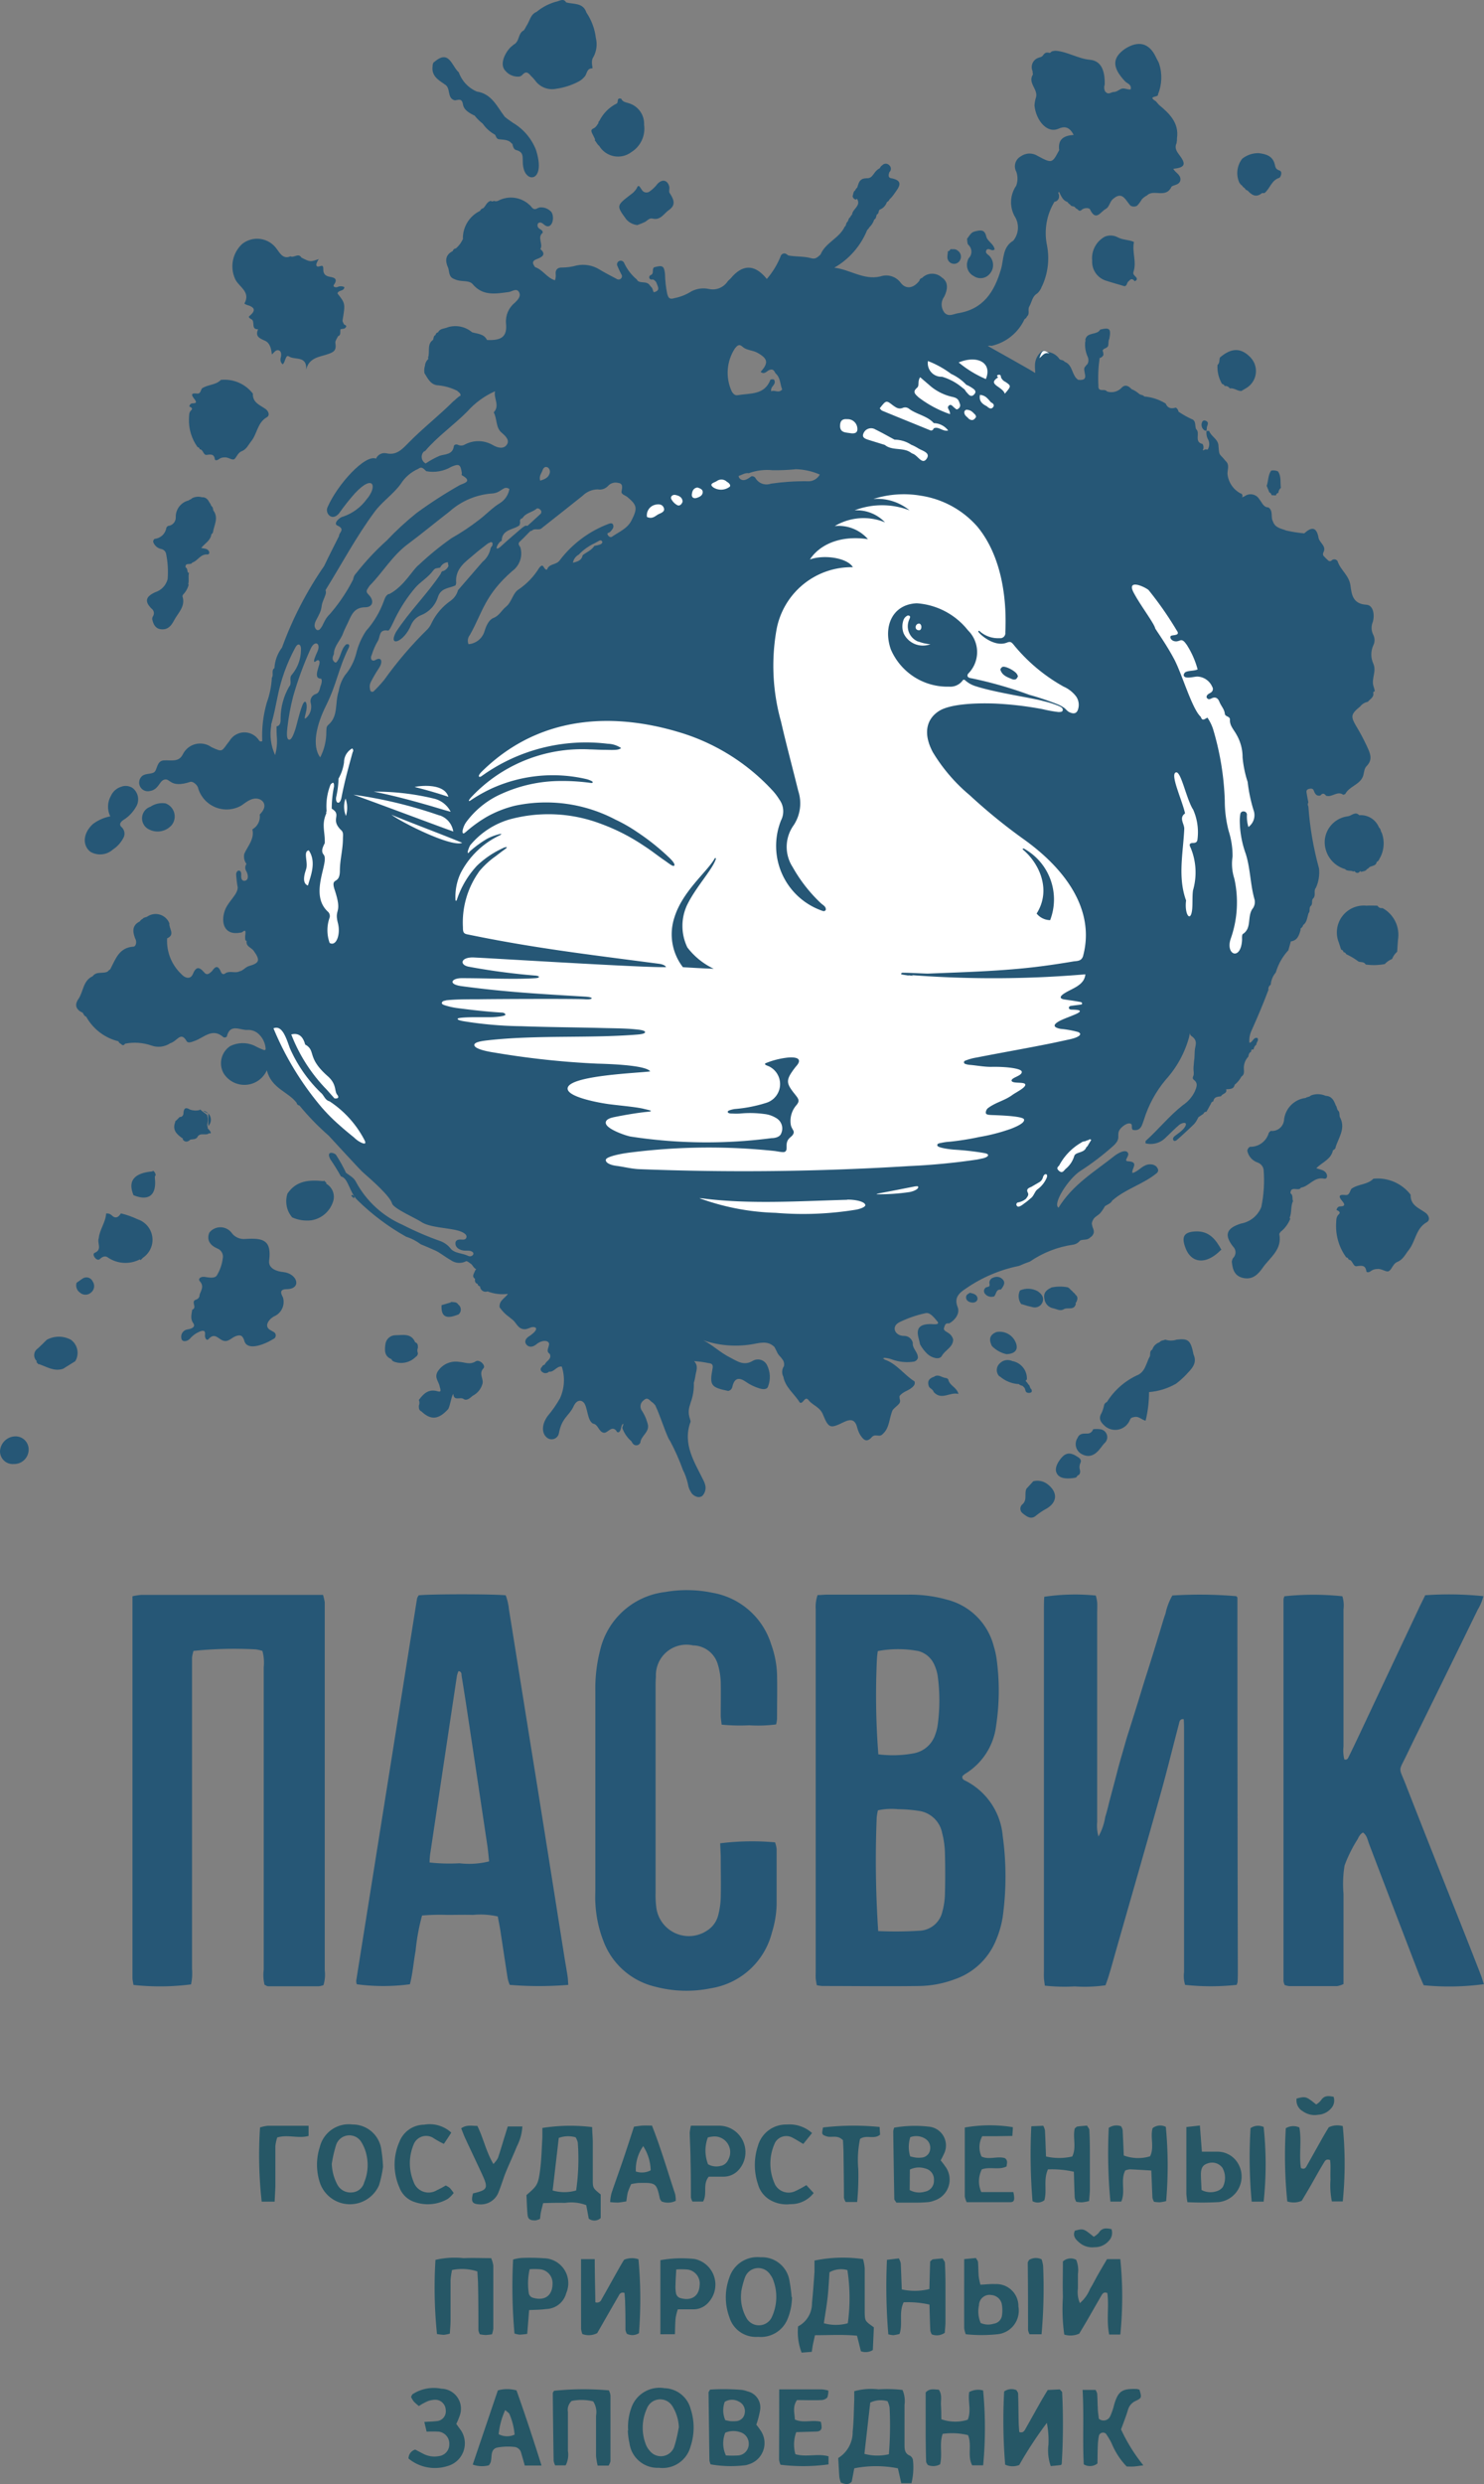
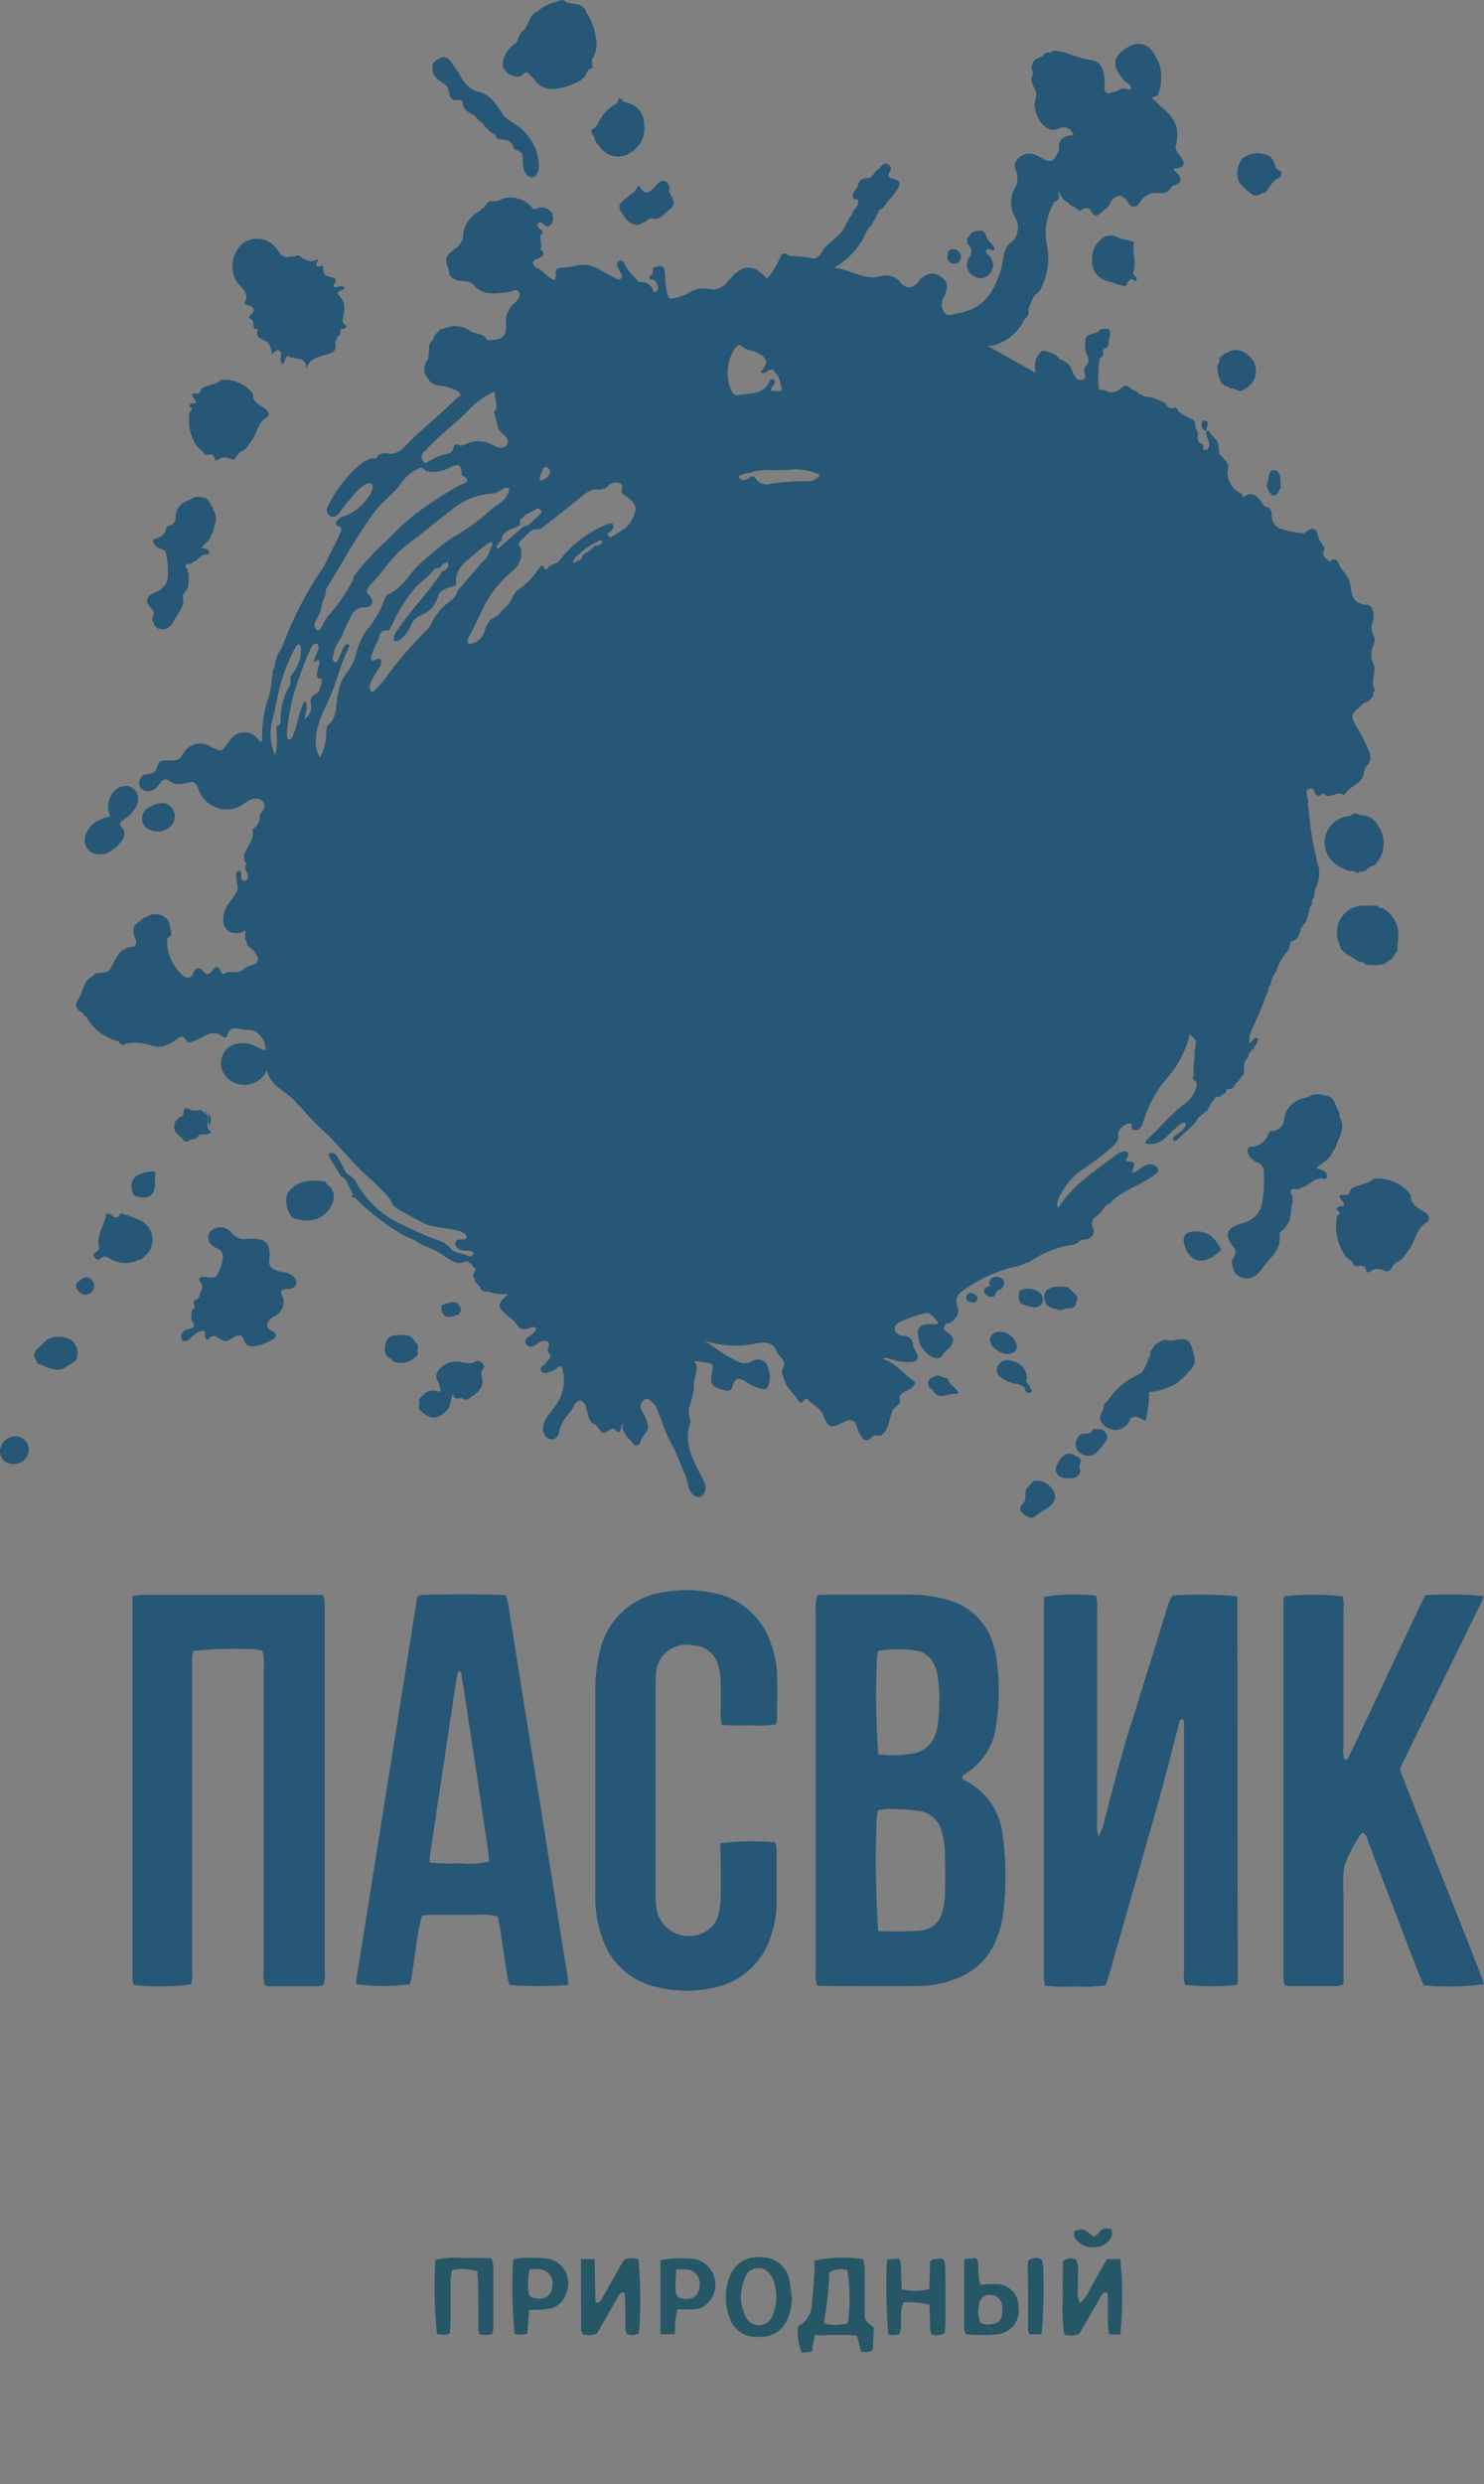
<svg xmlns="http://www.w3.org/2000/svg" width="129.855" height="217.168" viewBox="0 0 129.855 217.168">
  <rect x="0" y="0" width="129.855" height="217.168" fill="#808080" stroke="none" />
  <defs>
    <clipPath id="clip-path">
      <path id="Контур_70" data-name="Контур 70" d="M44.823,12.481c.058.257.111.55.346.6.888.235.391.865.688,1.749.391,1.149,1.882.839,1.038-1.775a4.753,4.753,0,0,0-2.006-2.352c-.253-.178-.5-.342-.719-.528-.679-.879-1.123-2.01-2.454-2.21A2.855,2.855,0,0,1,40.146,6.29c-.621-.537-.839-2.073-2.166-.888V5.367a.541.541,0,0,0-.124.408V5.722c-.124.834.444,1.212,1.034,1.589h-.036c.648.257.2,1.234.941,1.425H39.76c.3,0,.657-.262.754.368.08.493.6.772,1.061.99h-.027a4.167,4.167,0,0,0,.692.679,3.106,3.106,0,0,0,1.07.963h0c.107.138.111.355.328.4h0c.413.058.888,0,1.163.413m10.962,7.092a6.178,6.178,0,0,0,.666-.271c.213-.12.391-.368.661-.3.719.182,1-.444,1.451-.754.644-.444.4-.959.053-1.482-.084-.12,0-.355-.022-.524-.133-.59-.59-.728-1.025-.293a3.062,3.062,0,0,1-.683.67.475.475,0,0,1-.723-.16c-.249-.386-.284-.408-.444-.075a1.735,1.735,0,0,1-.519.528c-1.247.963-1.256.959-.368,2.17A1.5,1.5,0,0,0,55.763,19.639ZM52.27,10.856a.759.759,0,0,1-.355.342c-.351.169-.075.391.16.963l-.036.058c.138.151.213.373.386.488a1.928,1.928,0,0,0,2.827.55,2.409,2.409,0,0,0,1.109-2.374,1.877,1.877,0,0,0-1.4-1.913c-.249-.075-.484-.111-.6-.373-.444-.138-.217.328-.4.417a3.368,3.368,0,0,0-1.518,1.527.182.182,0,0,0-.075.089v.049h0v.027a.368.368,0,0,1-.1.151ZM50.655,7.08a1.806,1.806,0,0,0,.524-.444h0c.2-.226.138-.692.652-.7.08,0-.186-.612.1-1a2.325,2.325,0,0,0,.209-1.655,5.05,5.05,0,0,0-.825-2.219C51.023.174,50.2.352,49.541.174h0c-.2-.355-.5-.173-.746-.1A4.633,4.633,0,0,0,46.949,1h0c-.55.226-.59.817-.888,1.234a2.059,2.059,0,0,1-.226.382c-.524.253-.355.985-.888,1.247l-.124.107c-.444.311-1.2,1.509-.63,2.148a1.425,1.425,0,0,0,1.265.537.843.843,0,0,0,.169-.075h0a.235.235,0,0,0,.062-.053c.3-.351.506-.257.759.058a4.238,4.238,0,0,1,.355.382,1.821,1.821,0,0,0,1.877.754,5.876,5.876,0,0,0,1.975-.644ZM82.941,21.938c0,.142-.035.28-.04.444a.586.586,0,0,0,1.118.3.635.635,0,0,0-.249-.83c-.182-.151-.4-.093-.612-.1a.253.253,0,0,1-.217.182Zm1.678-1.1h0c.031.178,0,.4.111.524a.812.812,0,0,1,.027,1.185.479.479,0,0,0-.08.2,1.092,1.092,0,0,0,.533,1.354,1.043,1.043,0,0,0,1.371-.169,1.154,1.154,0,0,0,.04-1.544c-.12-.178-.484-.266-.288-.59.231-.2.466.2.7-.036-.075-.493-.635-.683-.741-1.154-.138-.617-.533-.528-.994-.413C84.934,20.283,84.827,20.593,84.619,20.837Zm14.645,3.715c.155-.04.271-.151.186-.3s-.351-.262-.266-.524c.293-.888-.146-1.744.044-2.61h0c-.444-.213-.963-.16-1.42-.408a1.331,1.331,0,0,0-1.127-.062,2.144,2.144,0,0,0-1.114,2.1,1.734,1.734,0,0,0,1.118,1.722c.564.186,1.136.342,1.7.51.262,0,.2-.346.395-.444.186-.24.342-.2.5,0Zm7.9,9.156a.444.444,0,0,1,.444.213c.373-.071.657.235,1.016.226.151-.089.3-.186.444-.266a1.731,1.731,0,0,0,.364-2.663c-.812-.852-1.655-.888-2.685,0-.075.213,0,.475-.213.652a2.941,2.941,0,0,0,.4,1.66A.275.275,0,0,1,107.159,33.707ZM108.7,13.834h0a2.046,2.046,0,0,0-.24,2.13.08.08,0,0,0,0-.031.546.546,0,0,0,.222.249h0a.617.617,0,0,0,.235.231h0a.386.386,0,0,0,.262.213l-.027-.027c.364.413.754.675,1.278.244h.213c.493-.382.6-1.123,1.3-1.331.1-.031.337-.55,0-.652s-.346-.324-.4-.541c-.186-.737-.772-.888-1.394-.967a2.241,2.241,0,0,0-1.442.479ZM90.415,129.465l-.595.648c-.209.417.075.95-.315,1.331a.51.51,0,0,0,0,.839c.333.262.715.568,1.154.186a5.362,5.362,0,0,1,.888-.595c1-.568,1.025-1.46.111-2.157a1.447,1.447,0,0,0-1.243-.253Zm12.5-8.534h0a7.5,7.5,0,0,0,.857-.763c.444-.484,1.025-.976.675-1.775v.022c-.257-1.274-.444-1.451-1.487-1.331a1.558,1.558,0,0,1-.985,0c-.173.075-.391.053-.515.231h0a.99.99,0,0,0-.644.675v-.027c-.284.151-.093.47-.24.67v-.022c-.293.586-.391,1.331-1.1,1.6a6.207,6.207,0,0,0-2.618,2.325h0a.444.444,0,0,0-.24.24h0a2.956,2.956,0,0,1-.226.719c-.342.55,0,.888.351,1.194a1.389,1.389,0,0,0,2.135-.6c.1-.226.231-.2.395-.244.382-.084.63.253.972.324a10.473,10.473,0,0,0,.3-2.5A5.627,5.627,0,0,0,102.916,120.931Zm15.089-10.846c.382.027.368.626.71.577.444-.062.763-.107.848.444,0,.111.235.111.364,0a.976.976,0,0,1,.6-.2c.373-.049.772.306.99.191.288-.146.364-.657.754-.808.5-.2.688-.648.994-1.034.612-.768.621-1.9,1.589-2.441.342-.2.16-.626-.12-.825-.581-.417-1.331-.652-1.3-1.58a3.641,3.641,0,0,0-3.257-1.394c-.528.546-1.331.444-1.931.888-.142.213-.151.581-.524.537-.688-.08-.541.209-.253.55.235.275.217.444-.173.444-.222,0-.3.142-.351.315.178.062.395.2.217.364-.288.266-.217.577-.249.888a4.626,4.626,0,0,0,.888,2.889.235.235,0,0,1,.209.2Zm-4.837-5.068c-.142-.222.031-.55-.244-.728h0c0-.71.719-.124.914-.493h0c.723-.111,1.141-.967,2.019-.786.3.058.346-.306.146-.546s-.541-.249-.821-.373c.533-.524,1.291-.768,1.46-1.567h0a.4.4,0,0,0,.24-.24l-.027.027c.244-.843.888-1.615.444-2.583h0c-.164-.2,0-.493-.213-.675h0c-.115-.129-.089-.32-.2-.444h0c-.16-.444-.351-.817-.888-.843h0a1.7,1.7,0,0,0-1.3-.027h0c-.106.142-.3.1-.444.213h0a2.157,2.157,0,0,0-1.9,1.966,1.052,1.052,0,0,1-1.114.919l.036-.031a.444.444,0,0,0-.257.217h0a1.66,1.66,0,0,1-1.638,1.2.413.413,0,0,0-.235.359,1.367,1.367,0,0,0,.888,1.012.794.794,0,0,1,.537.626,11.481,11.481,0,0,1-.2,3.266,2.347,2.347,0,0,1-1.775,1.447c-1.265.4-1.5.976-.715,1.993a.71.71,0,0,1,0,1.047.812.812,0,0,0-.093.293c.062.683.244,1.283,1.038,1.433s1.265-.32,1.673-.91c.626-.888,1.713-1.58,1.447-2.929,0-.053.062-.124.1-.191h0a2.756,2.756,0,0,0,.865-1.167l-.053-.027v-.062c.182-.444.075-.967.271-1.42ZM117.8,83.386a5.691,5.691,0,0,1,1.083.648c.217.062.479,0,.621.253a5.135,5.135,0,0,0,1.669-.04,1.744,1.744,0,0,1,.639-.444,1.633,1.633,0,0,1,.444-.635c.027-.355.04-.706.075-1.056a2.663,2.663,0,0,0-1.358-2.76.417.417,0,0,1-.444-.209c-.324,0-.643-.022-.967,0a2.352,2.352,0,0,0-2.41,3.226c.062.2.133.408.2.612a.257.257,0,0,1,.209.222.275.275,0,0,1,.235.182Zm1.3-7.194c.173-.075.395-.04.51-.244h-.031c.115,0,.182-.111.266-.182h0c.231-.124.568-.1.617-.444h0a.444.444,0,0,0,.231-.244l-.022.027a2.654,2.654,0,0,0,.226-2.365v.022c-.1-.138-.067-.346-.226-.444h0a1.717,1.717,0,0,0-1.753-1.083h.022c-.351-.368-.661.044-.976.089a2.312,2.312,0,0,0-2.046,2.126,2.463,2.463,0,0,0,1.775,2.494h0c.2.222.51.08.732.217l.067-.04.071.036a.244.244,0,0,0,.422,0l.067-.04a.315.315,0,0,0,.044.075ZM94.271,128.973c.231-.067.253-.253.24-.444l-.022.044a.138.138,0,0,1,.022-.044.888.888,0,0,1,0-.6c.169-.3,0-.475-.24-.612-.444-.293-.888-.444-1.331.031-.351.386-.661.914-.51,1.331.2.546.834.581,1.4.515l.213-.031h0a.248.248,0,0,0,.231-.191Zm.368-1.891c1.114.612,1.673-.621,1.984-.923a.7.7,0,0,0-.342-1.243,2.316,2.316,0,0,0-.63,0,.524.524,0,0,1-.568.377c-.324,0-.644,0-.794.382h0A.987.987,0,0,0,94.639,127.082Zm-9.764-14.1c-.115.093-.346.138-.342.413s.249.413.51.444.479-.1.493-.32c0-.368-.328-.457-.679-.537Zm-3.155,8.7c.688.737,1.425-.058,2.148.151-.146-.595-.79-.723-.888-1.26a.284.284,0,0,0-.249-.138c-.333-.053-.639-.364-1-.107-.444.138-.621.413-.444.865.111.186.373.244.417.488Zm5.769-1.385a2.748,2.748,0,0,0,1.678.675c.093.151.315.089.4.249h0c.164.1.12.306.226.444h0a.408.408,0,0,0,.475,0h0a.284.284,0,0,0-.027-.253h0c-.146-.093-.093-.311-.244-.4h0a1.906,1.906,0,0,0-.178-.244h0c-.022,0-.04-.022-.053-.071s0-.084.089-.111a1.549,1.549,0,0,0-1.278-1.629.954.954,0,0,0-1.092.2.79.79,0,0,0-.035,1.141Zm.608-1.944h0c.75-.04,1.043-.413.772-1.047a1.518,1.518,0,0,0-1.673-.888c-.626.244-.675.683-.4,1.225a2.561,2.561,0,0,0,1.265.71Zm1.331-4.367a7.546,7.546,0,0,0,.914.253.723.723,0,0,0,.888-.444c.155-.444-.12-.737-.444-.954a1.749,1.749,0,0,0-1.531-.062,1.141,1.141,0,0,0,.115,1.207ZM92,112.535h0c-.444.191-.723.47-.608.985a.941.941,0,0,0,.737.817c.306.053.6.271.928.107h0c.324-.244.932.142,1.083-.488a.1.1,0,0,1,.044-.151c.1-.222.164-.444-.053-.635v.022a.666.666,0,0,0-.213-.244h0a1.1,1.1,0,0,0-.231-.222h0a.781.781,0,0,0-.249-.217h0a3.582,3.582,0,0,0-1.5.027Zm14.9-3.3v.036c-.506-.932-1.092-1.726-2.343-1.646-.888.058-1.167.408-.888,1.252.475,1.567,1.855,1.722,3.173.359ZM86.971,113.32c.222-.191.155-.657.612-.617.293-.364.488-.732-.049-1.043a.741.741,0,0,0-.621,0,.47.47,0,0,0-.32.586c.044.271-.231.2-.346.293a.373.373,0,0,0-.035.559.706.706,0,0,0,.7.222ZM47.792,125.507l-.053-.044.04.022ZM34.452,119a1.8,1.8,0,0,0,1.926-.408h0a.382.382,0,0,0,.191-.32h0a.6.6,0,0,1,0-.479c0-.209,0-.4-.24-.479-.342-.83-1.114-.617-1.713-.617a.888.888,0,0,0-.888.763c-.08.541-.107,1.083.528,1.331a.315.315,0,0,0,.24.217h0Zm-3.506-14.286a.475.475,0,0,1,.071-.062.226.226,0,0,0-.217-.217l-.067.067Zm11.268,16.243c.138-.444-.364-.888.093-1.371.226-.244-.351-.821-.688-.6-.515.328-.963.062-1.433.044a1.868,1.868,0,0,0-1.775.683c-.524.643,0,1.007.067,1.491h0c.044.182.2.51-.164.4-.817-.244-1.247.2-1.664.754a.608.608,0,0,1,0,.5c0,.209,0,.4.226.5h0c.83.786,1.5.723,2.348-.209h0c.2-.408.213-.888.417-1.3h.027c.053.63.608.217.888.417s.568-.071.8-.271A1.678,1.678,0,0,0,42.214,120.958Zm-41.038,7a1.265,1.265,0,0,0,1.331-1.269,1.141,1.141,0,0,0-1.176-1.149A1.367,1.367,0,0,0,0,126.834a1.114,1.114,0,0,0,1.176,1.127Zm27.351-24.52.044-.049-.213-.209-.053.049c-1.216-.129-2.374-.067-3.151,1.087a2.161,2.161,0,0,0,.413,2.081,3.169,3.169,0,0,0,1.664.257,2.383,2.383,0,0,0,1.886-1.562A1.318,1.318,0,0,0,28.527,103.441ZM6.7,112.113h0a.759.759,0,0,0,.288.852.728.728,0,0,0,.981,0,.719.719,0,0,0,.142-.972.6.6,0,0,0-.888-.249Zm5.534-2.046.067.062.213-.209h0a1.926,1.926,0,0,0,.8-1.212,1.891,1.891,0,0,0-1.265-2.144,7.517,7.517,0,0,0-1.469-.519c-.217.351-.479.5-.821.155a.581.581,0,0,0-.47-.146c-.044.772-.572,1.4-.648,2.166-.16.408.333.994-.355,1.274-.3.12.178.794.444.55.32-.306.559-.275.75-.115A2.739,2.739,0,0,0,12.235,110.067Zm1.331-7.283.053-.049a.479.479,0,0,0-.222-.417l-.071.058c-1.611.146-2.161.843-1.642,2.081,1.256.515,1.953.058,1.891-1.238a2.8,2.8,0,0,1-.022-.435ZM3.235,118.974l-.058.062.2.213.031-.027c.688.235,1.331.675,2.117.408l1.061-.661a1.416,1.416,0,0,0-.377-1.873,2.219,2.219,0,0,0-2.117,0c-.257.253-.506.51-.772.75a.706.706,0,0,0-.089,1.127ZM40.07,114.9H40.1a.555.555,0,0,0,0-.888c-.146-.244-.4-.2-.63-.226l-.04.049-.794.235c-.049,1,.386,1.247,1.425.83ZM18.324,99.025l.053.04c.027-.022.08-.049.075-.062a.781.781,0,0,0-.075-.164l-.2-.235a.4.4,0,0,1,0-.178h-.044a1.028,1.028,0,0,1,.031-.306,1.247,1.247,0,0,0-.053-.7h0l-.373-.271h0l-.226-.191-.053.053a1.456,1.456,0,0,1-.839-.044c-.444-.275-.55-.036-.572.368a.315.315,0,0,1-.271.288l-.031-.027c-.075.071-.146.142-.217.217l-.213.209.022.027c-.3.732.164,1.114.683,1.469l-.04.053c.213.284.444.24.679.022h0c.222-.04.479,0,.63-.235v-.027c.28-.391.728-.036,1.034-.311Zm-1.9,17.162a.643.643,0,0,0-.559.754c.027.386.515.32.741.075a2.272,2.272,0,0,1,.888-.644c.262-.107.51-.12.444.311-.031.222.133.555.315.346.515-.572.825-.049,1.2.115.506.217.763-.209,1.163-.359s.626-.1.777.444c.266.812,1.6.359,2.53-.2a.342.342,0,0,0,0-.63c-.1-.062-.235-.124-.346-.2-.519-.382.08-1.03.5-1.194a1.371,1.371,0,0,0,.683-1.615c-.2-.364-.311-.706.3-.719,1.385,0,.985-1.376-.293-1.5-.528-.049-1.3-.3-1.216-.99.226-1.775-.484-2.006-2.073-1.9a1.331,1.331,0,0,1-1.252-.59,1.237,1.237,0,0,0-1.908.035c-.257.639.053,1.1.679,1.38a.759.759,0,0,1,.493.888,3.723,3.723,0,0,1-.524,1.487c-.191.275-.7.169-1.078.111h-.107c-.266,0-.475.2-.293.391.395.444.1.79-.022,1.172,0,.28-.178.395-.408.47-.324.213.213.666-.24.843-.053.4-.191.8.1,1.185C17.059,115.854,17.006,116.094,16.42,116.187ZM14.49,70.2a1.22,1.22,0,0,1,.559,1.868,1.637,1.637,0,0,1-2,.413,1.073,1.073,0,0,1,.12-1.993A1.846,1.846,0,0,1,14.49,70.2Zm-3.839-1.473a1.105,1.105,0,0,1,.959.133,1.256,1.256,0,0,1,.257,1.7,3.16,3.16,0,0,1-1.025,1.061c-.337.213-.444.444-.2.657a.763.763,0,0,1,.129.985,2.663,2.663,0,0,1-.888.967,1.677,1.677,0,0,1-1.975.2c-.675-.524-.7-1.567.217-2.423a3.679,3.679,0,0,1,1.522-.675,1.922,1.922,0,0,1,.062-1.8,1.451,1.451,0,0,1,.945-.8ZM7.544,88.849A4.411,4.411,0,0,0,10.363,91a.377.377,0,0,0,.226.231c.124.146.244.155.355-.022a4.4,4.4,0,0,1,2.312.164,1.851,1.851,0,0,0,1.611-.182H14.84A1.154,1.154,0,0,0,15.227,91c.355-.222.67-.763,1.092-.027.133.231.444.089.692,0,.821-.271,1.567-1.2,2.543-.328a.257.257,0,0,0,.293-.058c.28-1.172,1.163-.555,1.775-.577a1.331,1.331,0,0,1,.932.284h0a1.917,1.917,0,0,1,.692,1.376c0,.089-.071.1-.142.1a7.637,7.637,0,0,1-.888-.408,2.463,2.463,0,0,0-2.073.058,1.8,1.8,0,0,0-.573,2.388,2.148,2.148,0,0,0,3.781-.275c.4,1.6,1.86,1.864,2.605,2.845h0a.271.271,0,0,0,.244.235,22.4,22.4,0,0,0,2.561,2.636c.155.16,2.889,3.155,3.018,3.226.754.661,2.388,2.095,2.534,2.725.169.444,2.126,1.3,2.512,1.571.754.524,2.361.524,3.275.786.382.111.812.32.706.608-.04.107-.111.191-.382.173-.351-.031-.555.049-.572.288-.027.359.262.568.608.648s.652-.044.888.146-.107.5-.417.324c-.524-.235-1.074-.2-1.456-.568a2.082,2.082,0,0,0-.888-.688,26.815,26.815,0,0,1-3.368-1.447,8.461,8.461,0,0,1-4.052-3.715c-.186-.395-.524-.559-.888-.825a13.207,13.207,0,0,0-.888-1.589c-.16-.173-.888-.382-.488.4a17.4,17.4,0,0,1,.928,1.5c.666.146.723,1.394,1.469,2.1a20.1,20.1,0,0,0,4.229,3.169,4.354,4.354,0,0,1,1.291.666c.422.177.852.351,1.274.546s.888.586,1.331.825a1.283,1.283,0,0,0,1.358.111c.089-.044.306.146.444.244s.231.382.444.444a.688.688,0,0,0-.107.146c-.071.24-.32.484,0,.7-.027.2,0,.382.226.444a.235.235,0,0,0,.213.217.493.493,0,0,0,.666.444h0a3.587,3.587,0,0,0,1.775.213c-.235.377-.79.568-.728,1.172a3.391,3.391,0,0,0,.888.888,1.3,1.3,0,0,0,.213.173h0c.359.262.475.808,1.03.857.3.027.537-.173.768-.186.324-.022.519.186-.151.692-.173.129-.5.271-.5.595,0,.244.395.7.985.209.444-.368,1.03-.377,1.1-.04,0,.337-.32.648.058.888.213.47-.333.612-.444.945a.3.3,0,0,0-.249.209.244.244,0,0,0,0,.4.444.444,0,0,0,.63,0c.444.067.657-.51,1.114-.444h0A3.821,3.821,0,0,1,49,122.214a10.028,10.028,0,0,1-1.083,1.553c-.608.857-.444,1.571-.08,1.864a.648.648,0,0,0,1.065-.342c.249-1.38.888-1.531,1.278-2.352.311-.706.808-.59,1-.2.244.484.244,1.429.706,1.686.475.075.479.7.936.8.391.044.683-.7,1.136-.146h-.022a.164.164,0,0,0,.24.08c.226-.186.111-.537.355-.728.049.164-.133.293-.053.444a2.725,2.725,0,0,0,.777,1.1c.111.24.266.413.568.324a.515.515,0,0,0,.209-.2c.044-.59.754-.888.67-1.527a1.575,1.575,0,0,0-.075-.284,3.6,3.6,0,0,0-.444-.967.648.648,0,0,1,.151-.941c.368-.351.546.1.8.226.067.067.129.142.2.213.444.936.728,1.944,1.158,2.894a2.411,2.411,0,0,0,.155.253,19.328,19.328,0,0,1,1.114,2.521c.04.089.08.173.124.257a5.446,5.446,0,0,1,.355,1.176,1.837,1.837,0,0,0,.093.262,2.966,2.966,0,0,0,.209.364.861.861,0,0,0,.217.182l.129.062a.546.546,0,0,0,.564-.04,1.016,1.016,0,0,0,.244-1,1.734,1.734,0,0,0-.107-.288c-.794-1.646-1.9-3.222-1.158-5.21a2.277,2.277,0,0,0-.071-.288,1.7,1.7,0,0,1,0-1.118,2.892,2.892,0,0,0,.08-.28,4.363,4.363,0,0,0,.271-1.7,4.066,4.066,0,0,0,.133-.568c.049-.444.315-.888-.107-1.331a8.082,8.082,0,0,1,1.247.169c.266.027.444.093.368.475-.28,1.482-.146,1.646,1.376,1.962a.47.47,0,0,0,.337-.288c.151-.737.488-1.012,1.194-.515a4.287,4.287,0,0,0,1.163.568c.288.093.675.151.781-.146a2.3,2.3,0,0,0-.084-1.873.888.888,0,0,0-1.229-.391c-.8.488-1.376.044-2.006-.28-.888-.444-1.58-1.136-2.334-1.5a8.787,8.787,0,0,0,4.176.355c.688-.1,1.425-.391,2.046.231.093.164.169.346.257.515a1.459,1.459,0,0,0,.16.235,2.409,2.409,0,0,1,.342.422.754.754,0,0,1,.067.5.888.888,0,0,0-.053.923c.178.945.976,1.5,1.442,2.259.311.182.444-.719.817-.146.377.408.945.559,1.2,1.172.506,1.238.639,1.265,1.824.683.639-.315,1.012-.217,1.185.493a2.5,2.5,0,0,0,.244.6c.271.422.555.759,1.03.217.191-.222.444-.129.675-.124a.444.444,0,0,0,.262-.129c.644-.559.568-1.416.888-2.117.173-.217.413-.364.586-.577a.444.444,0,0,0,.062-.253,1.211,1.211,0,0,1-.053-.377c.306-.444.888-.475,1.225-.888a.377.377,0,0,0,.089-.408c-.919-.572-1.544-1.544-2.623-1.908-.027-.031-.053-.084-.058-.08-.133.058-.08-.058.067-.067a2.1,2.1,0,0,1,.652.142,3.857,3.857,0,0,0,1.944.182.484.484,0,0,0,.315-.306c.04-.5-.515-.843-.444-1.331a.777.777,0,0,0-.79-.608c-.777,0-1.176-.848-.315-1.229a9.937,9.937,0,0,1,2.183-.75c.4-.12.737.311,1.118.772.107.284-.422.16-.746.173-1.522.049-.91,1.158-.817,1.775a3.426,3.426,0,0,0,.652.848c.368.328,1.038.546,1.256.16.288-.524.99-.75.99-1.442-.209-.688-.79-.595-.817-.945a1.416,1.416,0,0,1,.142-.377.3.3,0,0,1,.275-.075c.1.035,1.109-.648.79-1.438s.1-1.22.746-1.629a12.493,12.493,0,0,1,4.6-1.957,2.1,2.1,0,0,0,.275-.111c.138-.062.28-.115.417-.169l.284-.1a8.876,8.876,0,0,1,3.768-1.478.972.972,0,0,0,.626-.364c.284-.129.648,0,.888-.275a.635.635,0,0,0,.315-.444.715.715,0,0,0-.04-.275,1.744,1.744,0,0,1-.138-.51.99.99,0,0,1,.2-.444c.173-.2.444-.3.59-.515a3.185,3.185,0,0,0,.359-.541c.222-.151.5-.222.635-.484h0c1.172-1.043,2.743-1.433,3.936-2.436.173-.209.058-.382-.071-.55a.861.861,0,0,0-.271-.155,1.136,1.136,0,0,0-.444-.022c-.541.093-.857.617-1.376.746-.129-.342.617-.95-.328-1.021-.546,0,.084-.417-.058-.723-.191-.4-.914.031-1.2.257-1.722,1.371-3.635,2.485-4.882,4.518-.555-.324.861-2.521,1.882-3.191a22.989,22.989,0,0,0,2.916-2.219c.763-.7.2-.914.586-1.456.182-.231.63-.6.928-.479.209.089,0,.408.2.546.732.142.808-.5.967-.91a10.056,10.056,0,0,1,1.9-3.479,9.12,9.12,0,0,0,2.046-3.728c.022-.124.044-.249.071-.373a.3.3,0,0,0,.138.288c.617.413.3.852.284,1.3l-.027.612c-.027.2-.049.413-.062.617a2.424,2.424,0,0,0,0,.621v.186c0,.164-.186.328,0,.479.417.311.24.666.093,1.03a3.018,3.018,0,0,1-1.052,1.2c-1.185.932-2.126,2.117-3.231,3.107-.04.036-.022.133-.031.222a1.837,1.837,0,0,0,1.775-.506c.4-.368.759-.759,1.181-1.109.2-.169.737-.32.541.1s-.861.781-1.016.954-.049.47.226.3c.093-.053,1.438-1.3,1.536-1.411.306-.333.364-.657.444-.648l.391-.266a.231.231,0,0,1,.257-.169l.386-.7a.275.275,0,0,1,.217-.213c.053-.408.377-.4.675-.444.084-.244.559-.217.444-.612h0c.311-.027.657.022.75-.4h0a2.263,2.263,0,0,0,.586-.71c.275-.16.226-.444.213-.675a1.42,1.42,0,0,1,.395-1.07c.027-.173.058-.337.235-.422a.444.444,0,0,1,.04-.186l.186-.031a.564.564,0,0,1,.24-.408c-.027-.2.249-.359.093-.581-.373-.1-.391.386-.7.417a2.041,2.041,0,0,1,.2-1.1c.546-1.225.959-2.192,1.465-3.528a.417.417,0,0,1,.2-.444,1.855,1.855,0,0,1,.444-1.074,4.839,4.839,0,0,1,1.1-1.944l.213-.772c.59-.075.728-.55.861-1.03a.084.084,0,0,1,.053-.133c.062-.08.151-.146.16-.262.351-.253.355-.67.475-1.034h0c.186-.182,0-.479.213-.657h0c.191-.182,0-.479.213-.661h0c.235-.262,0-.626.2-.888v.022a3.245,3.245,0,0,0,.293-1.735,27.794,27.794,0,0,1-.932-5.423.333.333,0,0,1,0-.355c-.049-.24-.1-.484-.138-.728-.027-.169-.089-.364.16-.444.169-.04.373-.071.444.124s.2.55.59.444c.178-.226.342-.186.5.031a1.823,1.823,0,0,0,.217.027c.444-.031.839-.444,1.278-.115l.173-.062c.32-.63,1.127-.786,1.473-1.385l.08-.16h0c.1-.306.106-.7.306-.888.608-.608.3-1.181.027-1.775a17.5,17.5,0,0,0-.95-1.775c-.466-.812-.444-1.012.373-1.678h0a1.123,1.123,0,0,1,.67-.408c.2-.253.577-.4.466-.825a.306.306,0,0,1,.146-.107,4.709,4.709,0,0,0-.138-.506c-.146-.635.3-1.256,0-1.908a1.922,1.922,0,0,1,0-1.58,1.016,1.016,0,0,0,0-.932,1.331,1.331,0,0,1-.04-1.127c.182-.6.049-1.465-.555-1.5-1.22-.067-1.3-.945-1.4-1.682-.115-.888-.888-1.362-1.127-2.13a.337.337,0,0,0-.541-.04.226.226,0,0,1-.262,0c-.151-.138-.3-.284-.444-.444a.328.328,0,0,1,0-.266h0c.311-.577-.337-.848-.417-1.287-.178-.994-.626-.963-1.256-.391a12.426,12.426,0,0,1-1.571-.249h0c-.444-.178-.976-.226-1.163-.794-.226-.377.058-.923-.4-1.229-.444,0-.559-.444-.777-.688a.888.888,0,0,0-1.331-.266c-.071,0-.12.058-.173.071s0-.031,0-.049a.235.235,0,0,0-.146-.3l.031.031a2.165,2.165,0,0,1-1.185-1.749c0-.364.2-.786-.16-1.105-.581-.728-.546-.368-.626-1.3,0-.612-.652-.834-.817-1.331h-.244a.719.719,0,0,0,.04-.2c-.044-.235.311-.55-.133-.7a.209.209,0,0,0-.266.1.586.586,0,0,0,.186.746c.044.036.129.027.191.04a1.221,1.221,0,0,0,.151.794.888.888,0,0,1-.053.848h-.053a.537.537,0,0,0-.222,0,.1.1,0,0,1-.164.036l.049-.067a.585.585,0,0,0,.027-.217.683.683,0,0,0-.089-.24c-.781-.173-.155-.963-.564-1.3h0c-.129-.3.04-.746-.422-.888h0a7.914,7.914,0,0,1-1.114-.635.5.5,0,0,0-.235-.355c-.395.12-.719.067-.888-.355a4.218,4.218,0,0,0-1.873-.617c-.111-.155-.315-.115-.444-.226h0a2.33,2.33,0,0,0-.67-.417c-.271-.3-.581-.444-.888-.1a1.229,1.229,0,0,1-1.256.306.337.337,0,0,0-.249-.124c-.244,0-.537.04-.506-.359a12.131,12.131,0,0,1,.107-2.441A.475.475,0,0,0,96.552,31a.848.848,0,0,0-.071-.391.377.377,0,0,1,.164-.169.559.559,0,0,0,.315-.217c.062-.209,0-.444.111-.639.164-.888.031-1.012-.8-.808-.284.524-1.189.169-1.309.919l.04.053-.036.053a2.512,2.512,0,0,0,.2,1.331.737.737,0,0,1,0,.648.888.888,0,0,0-.2.231c-.368.3.541,1.283-.621,1.158-.586-.377-.444-1.3-1.181-1.575-.1-.16-.3-.129-.444-.226a1.456,1.456,0,0,0-1.1-.643h0c-.244-.155-.4-.12-.524,0-.834.763-.417,1.717-.533,1.846,0-.075-4.083-2.317-4.132-2.374a1.008,1.008,0,0,1,.346,0,4.2,4.2,0,0,0,2.876-2.334.413.413,0,0,0,.213-.235c.28-.235.027-.612.213-.888h0c.209-.382.249-.865.675-1.118l-.027.027a1.451,1.451,0,0,0,.444-.666v.027a5.823,5.823,0,0,0,.444-3.595,5.285,5.285,0,0,1,.652-3.812h0a.466.466,0,0,0,.4-.537c.049-.111-.155-.217,0-.333.186.342.306.75.741.888a.586.586,0,0,0,.231.222c.075.191.3.12.413.226h0a.6.6,0,0,0,.253.2c.12.169.249.146.391,0h0c.235-.16.617-.138.683,0,.533,1.123.95.146,1.4-.049.3-.2.324-.581.564-.817.888-.821,1.149.1,1.589.546a.59.59,0,0,0,.568,0,3.036,3.036,0,0,0,.417-.564,1.557,1.557,0,0,1,.444-.333c.573-.59,1.646.288,2.139-.746.084-.186.772-.124.794-.657,0-.444-.444-.577-.626-.928.972-.1,1.136-.373.617-1.087-.266-.364-.55-.675-.333-1.154a1.722,1.722,0,0,0,.04-.444c.186-1.331-.657-2.144-1.571-2.9-.1-.107-.191-.217-.284-.324-.808-.479.293-.333.186-.581a3.932,3.932,0,0,0,.1-2.72h0c-.08-.2-.2-.382-.288-.577-.581-1.216-1.518-1.456-2.7-.7h0c-1.127.794-1.127,1.624,0,2.827.191.213.6.262.506.715-.257.044-.484-.107-.723-.075s-.488.324-.8.306c-.173.027-.324.16-.519.107a.994.994,0,0,1-.191-.146.777.777,0,0,1-.044-.612c.031-1.252-.324-2.077-1.278-2.166-1.065-.1-1.953-.7-2.987-.79a.963.963,0,0,0-.3.04c-.12,0-.173.2-.328.129a.564.564,0,0,0-.244,0,.586.586,0,0,0-.262.235c-.1.146-.262.16-.408.213a.861.861,0,0,0-.5,1.172.847.847,0,0,0,.031.275c-.484.741.444,1.287.275,1.984a2.663,2.663,0,0,0-.142.746c.138,1.3,1.1,2.463,2.095,2.024.444-.2.932-.253,1.331.541-.808.058-1.4.333-1.265,1.331-.621,1.163-.626,1.172-1.864.515a1.331,1.331,0,0,0-1.522.044.985.985,0,0,0-.364,1.331,1.775,1.775,0,0,1-.031,1.269v-.022a2.553,2.553,0,0,0-.138,2.605,1.828,1.828,0,0,1-.1,2.175c-.959.559-.821,1.642-1.07,2.481-.586,2-1.544,3.5-3.755,3.857-.413.067-.834.359-1.207-.062a1.157,1.157,0,0,1,0-1.4c.284-.586.395-1.26-.217-1.66a1.245,1.245,0,0,0-1.735.044.288.288,0,0,0-.235.244h0c-.493.644-1.145.777-1.611.2a1.576,1.576,0,0,0-1.806-.577c-1.442.337-2.636-.6-4.021-.768a6.706,6.706,0,0,0,2.876-3.293h0a.887.887,0,0,0,.2-.249h0a1.6,1.6,0,0,0,.417-.67c.186-.084.155-.288.231-.444.2-.067.115-.306.24-.417a1.056,1.056,0,0,0,.635-.661.444.444,0,0,0,.226-.235,2.9,2.9,0,0,0,.444-.528c.391-.541.857-1.118-.32-1.331-.253-.044-.213-.306-.138-.515a.408.408,0,0,0,0-.612.413.413,0,0,0-.617,0h0a.51.51,0,0,0-.209.253,1.225,1.225,0,0,0-.413.342c-.2.24-.333.568-.728.537a1.553,1.553,0,0,0-.284.036c-.4.1-.444.466-.555.781a.635.635,0,0,0-.182.249c-.178.115-.155.328-.222.5h0a.351.351,0,0,0,.306.306l.027-.058h.062c.359.608-.4.865-.444,1.358h0a.728.728,0,0,0-.169.249c-.169.084-.124.3-.253.408h0c-.129.111-.075.32-.226.417h0c-.47,1.007-1.678,1.38-2.108,2.423-.231.213-.444.444-.821.324-.648-.178-1.331-.115-2-.24a1.731,1.731,0,0,0-.24-.16.346.346,0,0,0-.444.262A7.1,7.1,0,0,1,67.1,24.352c-1.154-1.433-2.219-1.172-3.138-.08-.089.107-.217.191-.3.306a1.562,1.562,0,0,1-1.593.657,2.283,2.283,0,0,0-1.571.2,4.292,4.292,0,0,1-1.469.59c-.466.146-.55-.031-.652-.4a9.533,9.533,0,0,1-.186-1.7c-.08-.732-.209-.794-.967-.59-.182.182,0,.479-.217.644h0c-.138.053-.231.146-.186.3a.2.2,0,0,0,.24.12h.089l.08.04a.719.719,0,0,1,.2.213h0c.1.333.417.71-.213.861h0c-.115-.124-.075-.328-.226-.444h0l-.182-.226c-.24-.266-.59-.146-.888-.257a.333.333,0,0,1-.191-.182,4.17,4.17,0,0,1-1.109-1.433.324.324,0,1,0-.59.262c.1.231.2.444.32.683a.3.3,0,0,1,0,.386.3.3,0,0,1-.395.044c-.506-.271-1.021-.528-1.513-.83a2.729,2.729,0,0,0-1.975-.346,4.881,4.881,0,0,1-1.269.182c-.4-.022-.621.186-.572.59a1.216,1.216,0,0,1-.062.524c-.706-.2-1.061-.923-1.744-1.149-.222-.311-.32-.528.178-.715.324-.124.888-.359.284-.861.275-.444-.306-1.021.209-1.433,0-.315-.359-.266-.444-.55s.186-.5.519-.191c.675.626,1.034-.515.688-1.061a1.2,1.2,0,0,0-1.038-.408,1.642,1.642,0,0,0-.275.115c-.337.133-.408-.191-.6-.328a2.382,2.382,0,0,0-2.769-.364h0a.5.5,0,0,1-.368,0,.182.182,0,0,1-.253,0c-.377.08-.444.484-.706.675v-.027a.444.444,0,0,0-.244.231,2.663,2.663,0,0,0-1.5,2.4h.027a2.312,2.312,0,0,1-.679.914l.027-.027a.266.266,0,0,0-.253.222c-.657.328-.692.848-.417,1.456v-.022c.124.364.04.839.533,1.012a1.6,1.6,0,0,0,.288.107c.444.133,1.038,0,1.331.342.888,1.061,2.019.843,3.164.688.284-.04.67-.368.888,0s-.115.7-.364.941a2.077,2.077,0,0,0-.772,1.775c.12,1.163-.346,1.54-1.66,1.478h0c-.271-.546-.825-.533-1.3-.67h0a2.268,2.268,0,0,0-2.13-.444h0c-.288.138-.679.084-.852.444a.266.266,0,0,0-.222.235c-.186.08-.16.275-.217.422-.573.4-.244,1.07-.444,1.575a.578.578,0,0,1,.044.067l-.044.058a.888.888,0,0,0-.266.573,1.394,1.394,0,0,0-.044.635c.3.488.559,1.056,1.225,1.07a4.784,4.784,0,0,1,1.629.47c.129.129.342.217.3.444L40.2,34.6a4,4,0,0,0-.444.382l-.062.04c-1.274,1.278-2.712,2.388-3.972,3.679-.533.537-1.03,1.1-1.931.888a.8.8,0,0,0-.888.47c-.936-.4-3.36,2.219-4.247,4.256-.231.533.395,1.26,1.012.528a19.772,19.772,0,0,1,1.407-1.775c1.642-1.735,1.966-.541.985.573a4.223,4.223,0,0,1-2.024,1.482c-.355.062-.888.621-.524.781.754.333.124.63.155.919-.444.888-.888,1.744-1.3,2.618h0a31.43,31.43,0,0,0-3.706,7.176v-.022a3.284,3.284,0,0,0-.648,1.775c-.306.213-.04.595-.226.843a7.438,7.438,0,0,1-.444,2.183,10.452,10.452,0,0,0-.395,3.355.2.2,0,0,1-.288-.067,1.515,1.515,0,0,0-2.565.035c-.746.954-.555,1.038-1.593.564a1.692,1.692,0,0,0-2.512.644c-.359.692-.981.479-1.651.515s-.55.888-.888,1.061-.848.044-1.123.422a.759.759,0,0,0,.786,1.194c.732-.111.821-.808,1.194-.972.612-.266.47.786,2.357.169.253-.04.564.262.648.47a2.6,2.6,0,0,0,3.71,1.655c.222-.089.772-.67,1.362-.666s1.167.6.342,1.394h0a1.278,1.278,0,0,1-.644,1.3c.2.852-.4,1.447-.706,2.135a1.07,1.07,0,0,0,.191.888.559.559,0,0,0-.027.617c.209.355.226.839-.155.861-.062,0-.32,0-.28-.51s-.413-.5-.444-.058A10.172,10.172,0,0,0,20.8,77.55c0,.635-.843,1.22-1.127,2.019-.368,1.043-.071,2.219,1.4,1.926.133.044.47-.47.4.142a1.6,1.6,0,0,0,0,.524h0l.111.08c-.08.479.413.559.612.843.577.812.541,1.065-.391,1.331-.333.093-.51.395-.83.466.031-.062.053-.12.08-.178a.59.59,0,0,0-.075.169c-.408.231-.928-.115-1.331.235-.217.067-.275-.075-.355-.253-.235-.541-.493-.368-.732,0h0c-.217.2-.444.444-.715.1-.444-.506-.7-.479-.981.186-.213.5-.732.3-.981,0A3.982,3.982,0,0,1,14.623,82c.746-.328.129-.888.2-1.309h0a1.294,1.294,0,0,0-1.908-.612h0c-.129.1-.333.067-.444.226a.479.479,0,0,0-.235.213c-.688.337-.639.888-.413,1.482.186.3.067.715-.138.723-1.269.08-1.567,1.087-2.028,1.962-.04.071-.164.1-.213.2-.4.253-.99-.049-1.331.422-.861.391-.808,1.358-1.26,2.01-.364.524-.182.936.386,1.189C7.309,88.6,7.34,88.774,7.544,88.849ZM43.9,47.248c0-1.052,1.149-.972,1.575-1.385a.293.293,0,0,1,.044-.182c-.04-.186-.04-.359.2-.417.275-.466.843-.5,1.225-.821.107-.089.271,0,.373.12a.256.256,0,0,1-.058.364c-.364.342-.737.675-1.105,1.012-.2-.08-.355.1-.515.209h0c-.612.533-1.052.888-1.717,1.5-.235.226-.364.293-.444.271-.107-.053.182-.617.43-.675Zm-.976.666a2.011,2.011,0,0,1-.7,1.167c-.715.83-1.433,1.655-2.148,2.481a1.655,1.655,0,0,1-.644.923,5.068,5.068,0,0,0-1.655,1.922,2.033,2.033,0,0,1-.337.537,33.356,33.356,0,0,0-3.826,4.465,11.922,11.922,0,0,1-.941,1.016c-.222.071-.28-.062-.3-.235a.883.883,0,0,1,.084-.621,12.072,12.072,0,0,1,.679-1.158c.4-.581.253-1.065-.271-.754-.32.191-.515-.1-.337-.444a5.858,5.858,0,0,1,.519-1.185c.262-.377.058-1.083.923-.932.129,0,.484-.825.626-1.109a13.1,13.1,0,0,1,1.717-2.614c.479-.564,1.163-.923,1.6-1.544a.577.577,0,0,1,.2-.169l.4-.071a.83.83,0,0,1,.675-.475,1.6,1.6,0,0,0,.058.324.817.817,0,0,1-.444.444h0c-.146,0-.2.12-.235.244-1.185,1.775-2.743,3.293-3.914,5.09-.741,1.385.71.91,1.331-.644a1.62,1.62,0,0,1,.825-.812,2.516,2.516,0,0,0,1.518-1.624c.266-.786.976-.732,1.527-.99a.6.6,0,0,0,.062-.2c-.12-1.331.888-1.9,1.682-2.605.271-.235.559-.444.843-.67a2.328,2.328,0,0,1,.235-.178.217.217,0,0,1,.155-.067c.107-.1.2-.089.275.031l-.027.217a.586.586,0,0,0-.155.24Zm-8.876,3.972c-.244.067-.359.342-.444.581a8.033,8.033,0,0,1-1.58,2.663,6.165,6.165,0,0,0-.857,1.97,4.8,4.8,0,0,1-.985,1.9,3.461,3.461,0,0,0-.546,1.385c-.355,1.078,0,2.188-.923,2.965-.191.164-.138.395-.16.608a4.786,4.786,0,0,1-.533,2.219c-.754-1-.333-2.836.5-4.509,1-2.015,1.025-3.107,2.015-5.121.075-.24-.031-.3-.244-.249-.47.413-.444,1.083-.834,1.54a.562.562,0,0,0-.053.044h-.089c-.28-.209-.24-.444-.1-.728,0-.723.59-1.2.812-1.846.115-.32.3-.643.444-.967.3-.657.533-1.274,1.482-1.287.679,0,.817-.572.311-1.092-.2-.2-.235-.32-.093-.528a2.376,2.376,0,0,1,.178-.271c1.154-1.167,1.97-2.61,3.333-3.626,1.234-.919,2.432-1.913,3.657-2.858A6.258,6.258,0,0,1,43.141,43.1a1.442,1.442,0,0,0,.692-.28c.209-.115.4-.337.741-.107a1.815,1.815,0,0,1-.812,1.225c-.67.4-1.216,1-1.855,1.482a19.931,19.931,0,0,1-2.41,1.6,26,26,0,0,0-2.845,2.325c-.555.417-1.265,1.855-2.587,2.556ZM25.3,59.993a5.6,5.6,0,0,0-.746,2.743c0,.262.027.666-.355.732,0,.337,0,.675.031,1.012a4.616,4.616,0,0,1-.155,1.5,4.394,4.394,0,0,1-.342-2.587.364.364,0,0,1,.031-.213c.213-.75.364-1.518.519-2.286a15.209,15.209,0,0,1,1.558-4.318c.275-.506.541-.213.493.226a3.394,3.394,0,0,1-.781,2.13h0C25.239,59.235,25.594,59.692,25.3,59.993ZM27.2,61.458a1.3,1.3,0,0,1-.364,1.229c-.328.324-.1-.222-.027-.63.107-.586-.089-1.114-.364-.4s-.524,1.864-.6,2.059c-.115.333-.32.972-.559.914s-.186-.621-.133-1.1a19.386,19.386,0,0,1,.493-2.663A29.623,29.623,0,0,1,27.174,56.7c.373-.83.919-.484.612.2-.213.479-.364.834-.284.919s.293-.306.444-.053-.635,1.478.1,1.527c.2,0,.084.5,0,.657-.071.262-.115.581-.386.679a.657.657,0,0,0-.462.83Zm.528-6.417a.493.493,0,0,1-.2-.444,1.065,1.065,0,0,1,.053-.235,3.548,3.548,0,0,1,.155-.32,1.774,1.774,0,0,1,.107-.2c.049-.1.1-.2.146-.306s.058-.146.084-.217a3.706,3.706,0,0,0,.093-.493c.071-.32.231-.6.32-.888a.608.608,0,0,0,0-.386c1.42-2.29,2.689-4.678,4.292-6.843.652-.888,1.62-1.522,2.281-2.428a3.466,3.466,0,0,1,1.544-1.331c.328-.257.493.04.7.209a3.147,3.147,0,0,0,2.179-.382c.7-.3.812-.213.932.541,0,.067-.04.182,0,.191,1.03.572.08.71-.226.888a38.946,38.946,0,0,0-3.728,2.41,25.635,25.635,0,0,0-2.618,2.41,22.4,22.4,0,0,0-2.663,2.845.936.936,0,0,0-.28.568,14.947,14.947,0,0,1-1.882,2.84c-.053.071-.115.138-.173.2a.838.838,0,0,0-.089.089,3.274,3.274,0,0,0-.222.284c-.036.071-.075.133-.115.2s-.107.2-.155.3a1.331,1.331,0,0,1-.107.209,1.225,1.225,0,0,1-.2.257.284.284,0,0,1-.235.031ZM37.243,40.48a.657.657,0,0,1-.142-1.052.231.231,0,0,0,.1-.036c1.1-1.291,2.5-2.254,3.684-3.448a7.1,7.1,0,0,1,2.432-1.775c-.138.63.444,1.252-.115,1.846.311.568.16,1.331.692,1.775.355.3.732.67.444,1.065s-.8.253-1.194.031a2.512,2.512,0,0,0-2.463-.062.626.626,0,0,1-.6.031c-.164-.084-.359,0-.368.111-.093.754-.759.692-1.229.839a7.678,7.678,0,0,0-1.238.675Zm10.824.945c-.133.337-.444.444-.8.559-.12-.413.12-.639.2-.888s.253-.4.493-.249A.475.475,0,0,1,48.067,41.425Zm21.511-.444a5.632,5.632,0,0,1,2.157.47,1.141,1.141,0,0,1-1.109.586,20.454,20.454,0,0,0-3.164.209A1.122,1.122,0,0,1,66.13,41.8a.342.342,0,0,0-.275-.2h-.1l-.262.182c-.288.169-.568.262-.825-.049a.979.979,0,0,0-.035-.164h0c.288-.075.541-.293.888-.235a4.687,4.687,0,0,1,2.081-.262,18.008,18.008,0,0,0,1.979-.08ZM52.661,47.252c.124.169-.044.262-.146.311a2.41,2.41,0,0,1-.506.124c-.244.395-.688.541-1.025.817h0c-.08.444-.4.537-.848.661a.981.981,0,0,1,.51-.715,4.522,4.522,0,0,1,1.367-.985l.368-.2c.1-.071.217-.093.28,0ZM54.88,43.4c.888.737.914,1,.386,2.05-.368.732-1.1,1.007-1.709,1.433-.124.089-.293,0-.368-.142-.133-.209.115-.186.191-.271a1.354,1.354,0,0,0,.262-.337.364.364,0,0,0,0-.311c-.075-.138-.213-.124-.368-.067a9.63,9.63,0,0,0-4.318,3.222c-.306.391-.888.249-1.078.754-.036.1-.186,0-.244-.107-.133-.226-.2-.311-.444-.027a6.265,6.265,0,0,1-1.775,1.877c-.55.311-.617,1.118-1.145,1.54-.382.3-.568.772-1.1.981-.4.155-.63.692-.768,1.136a1.584,1.584,0,0,1-1.407,1.149.8.8,0,0,1,.124-.808C42.227,53.51,42.4,52,44.828,49.884a1.891,1.891,0,0,0,.7-2.081h0c-.115-.173-.253-.324,0-.533.311-.284.59-.6.888-.888a.177.177,0,0,0,.151-.049c.249-.217.617.04.857-.213,1.181-.936,2.37-1.86,3.55-2.809a1.917,1.917,0,0,1,1.331-.564.981.981,0,0,0,.888-.288.888.888,0,0,1,.888-.28c.444.049.373.382.306.746-.053.257.32.333.506.488ZM67.861,32.6c.444.382.391.945.581,1.416-.328.364-.661,0-.959.16-.08-.417.337-.519.311-.834s-.213-.2-.373-.2c-.515,1.389-1.8,1.181-2.88,1.371-.235.04-.395-.129-.51-.328a3.886,3.886,0,0,1,.275-3.759c.186-.226.355-.444.683-.138s.888.288,1.287.515c.919.51.994.888.28,1.669.32.266.524-.049.737-.151.355-.155.453.058.577.3Zm42.3,43.2a5.148,5.148,0,0,1-.186-1.655.994.994,0,0,0-.444-1.229c0-.173.031-.444-.155-.444s-.2.244-.146.422.155.4.231.6h0a4.66,4.66,0,0,1,.191,1.775,1.664,1.664,0,0,0,.333,1.185c0,.142,0,.342.151.373s.235-.075.24-.226a.936.936,0,0,0-.2-.786Zm1.1-32.548a.288.288,0,0,0-.191-.244c-.08-.191-.155-.382-.231-.573.16-.444.107-.932.395-1.331a1,1,0,0,1,.59.067c.315.444.186.959.257,1.438a.67.67,0,0,0-.222.444.253.253,0,0,0-.209.222ZM16.469,50.044c-.115-.142-.027-.382-.231-.479h0c-.058-.488.484-.146.581-.417h0c.488-.138.7-.759,1.331-.71.209,0,.209-.24.053-.386s-.391-.124-.595-.186c.32-.4.821-.639.888-1.2h0a.266.266,0,0,0,.142-.186h0c.093-.6.479-1.185.089-1.806h0c-.129-.12-.044-.337-.2-.444h0c-.089-.08-.084-.213-.173-.293h0c-.146-.275-.311-.528-.679-.5h0a1.18,1.18,0,0,0-.888.093h0c-.062.107-.2.093-.275.182h0a1.474,1.474,0,0,0-1.132,1.509.737.737,0,0,1-.688.723h.022a.3.3,0,0,0-.16.169h0a1.141,1.141,0,0,1-1.016.959.28.28,0,0,0-.133.271.941.941,0,0,0,.7.617.55.55,0,0,1,.422.382,8.042,8.042,0,0,1,.142,2.254,1.633,1.633,0,0,1-1.092,1.145c-.834.386-.945.8-.32,1.429a.493.493,0,0,1,.1.715.564.564,0,0,0-.04.209c.1.444.275.857.834.888s.839-.324,1.07-.763c.351-.675,1.038-1.229.741-2.135a.519.519,0,0,1,.053-.133h0a1.917,1.917,0,0,0,.5-.888h-.04v-.044c.089-.328-.027-.67.067-.994Zm1-10.811c.328.027.315.537.608.5.386-.053.657-.089.728.395,0,.093.2.093.315,0a.8.8,0,0,1,.51-.178c.324-.044.666.266.857.164s.306-.564.644-.692c.444-.169.59-.559.857-.888.524-.657.533-1.624,1.362-2.095.293-.164.138-.537-.1-.71-.5-.355-1.158-.559-1.123-1.354a3.125,3.125,0,0,0-2.8-1.2c-.444.47-1.154.391-1.66.75-.12.186-.124.5-.444.444-.59-.067-.444.182-.217.475s.186.373-.146.382c-.191,0-.257.124-.3.275.155.053.337.169.186.311-.249.226-.186.493-.213.759a4.01,4.01,0,0,0,.754,2.481.2.2,0,0,1,.182.182ZM30.134,28.688c.191-.133.253-.257-.027-.355-.049-.12-.146-.249-.133-.355.244-1.482.249-1.482-.444-2.357.071-.328.59-.169.6-.559a.692.692,0,0,0-.612,0c-.164.053-.444-.022-.284-.226.346-.5,0-.608-.346-.666-.417-.071-.612-.262-.6-.675,0-.182,0-.355-.262-.266-.169.058-.373.093-.346-.173a1.438,1.438,0,0,1,.217-.444c-.754.262-.754.262-1.522-.129-.271-.444-.652.058-.959-.111-.666.306-.967-.359-1.2-.644a2.1,2.1,0,0,0-3.018-.444,2.663,2.663,0,0,0-.635,3.044c.3.71,1.42,1.127.821,2.175a1.158,1.158,0,0,0,.191.107c.688.191.888.47.235.994-.1.08.058.209.169.257.395.173-.067.919.608.888-.288.626.133.794.595,1s.55.723.608,1.2c.186-.146.337-.444.6-.359s.231.444.169.666a.533.533,0,0,0,.178.559c.249-.2.24-.888.546-.692.5.342,1.589-.1,1.509,1.154.222-1.016,1.154-1.118,1.735-1.3.675-.217.932-.337.817-1.034-.027-.178.146-.391.231-.581.311-.12.151-.417.226-.621ZM17.752,97.081v.027m.444.209h0a.5.5,0,0,0-.413-.235m.444,1.331a.79.79,0,0,0,0-1.109" transform="translate(0 0.038)" fill="none" />
    </clipPath>
    <linearGradient id="linear-gradient" y1="0.5" x2="0.999" y2="0.5" gradientUnits="objectBoundingBox">
      <stop offset="0" stop-color="#265776" />
      <stop offset="1" stop-color="#265776" />
    </linearGradient>
  </defs>
  <g id="Слой_2" data-name="Слой 2" transform="translate(-0.01 -0.282)">
    <g id="Слой_1" data-name="Слой 1" transform="translate(0.01 0.282)">
      <g id="Сгруппировать_177" data-name="Сгруппировать 177" transform="translate(0)" clip-path="url(#clip-path)">
        <rect id="Прямоугольник_405" data-name="Прямоугольник 405" width="125.204" height="133.015" transform="translate(-0.004 -0.125)" fill="url(#linear-gradient)" />
      </g>
      <path id="Контур_71" data-name="Контур 71" d="M91.354,327.563h0a10,10,0,0,0,3.16-.089,2.436,2.436,0,0,0,1.851-1.633,3.905,3.905,0,0,0,.213-.834,15.826,15.826,0,0,0,0-4.3,3.772,3.772,0,0,0-.32-1.025,2.1,2.1,0,0,0-1.367-1.141,9.534,9.534,0,0,0-3.55,0,7.175,7.175,0,0,0-.08.715,66.689,66.689,0,0,0,.124,8.29m0,15.475h0a33.393,33.393,0,0,0,3.595-.031,2.139,2.139,0,0,0,2.01-1.678,6.438,6.438,0,0,0,.222-1.487q.049-1.829,0-3.666a7.846,7.846,0,0,0-.24-1.7,2.419,2.419,0,0,0-2.059-1.948,13.113,13.113,0,0,0-1.82-.146,5.552,5.552,0,0,0-1.744.1,5.049,5.049,0,0,0-.107.639,92.86,92.86,0,0,0,.133,9.932Zm-5.326-29.379c.337,0,.586-.035.839-.035H94a11.926,11.926,0,0,1,3.408.444,5.65,5.65,0,0,1,4.078,4.07,7.2,7.2,0,0,1,.24,1.052,20.414,20.414,0,0,1-.036,5.907,5.716,5.716,0,0,1-2.72,4.2,1.677,1.677,0,0,0-.226.2c-.053.262.129.333.284.408a5.99,5.99,0,0,1,3.24,4.806,26.027,26.027,0,0,1,0,7.1,8.62,8.62,0,0,1-.6,2.059,5.991,5.991,0,0,1-3.586,3.377,9.237,9.237,0,0,1-3.164.595c-2.8.04-5.61,0-8.432,0a3.9,3.9,0,0,1-.488-.071c-.031-.209-.08-.408-.093-.612s0-.444,0-.643V314.884a3.16,3.16,0,0,1,.16-1.225Zm-8.512,21.706a22.5,22.5,0,0,1,4.8-.084,2.664,2.664,0,0,1,.138.577q0,2.43,0,4.855a8.924,8.924,0,0,1-.408,2.441,6.573,6.573,0,0,1-5.326,4.882,10.708,10.708,0,0,1-4.917-.142,6.4,6.4,0,0,1-4.469-3.892,10.531,10.531,0,0,1-.741-3.462c-.027-.4,0-.794,0-1.189V322.064a13.314,13.314,0,0,1,.4-3.528,6.643,6.643,0,0,1,5.716-5.161,10.957,10.957,0,0,1,4.078.058,6.546,6.546,0,0,1,5.188,4.513,8.53,8.53,0,0,1,.515,2.641c.027,1.3,0,2.592,0,3.888a2.965,2.965,0,0,1-.084.479,12.292,12.292,0,0,1-2.352.076,16.35,16.35,0,0,1-2.41-.058c-.031-.288-.075-.533-.08-.772,0-.972.022-1.944,0-2.916a5.942,5.942,0,0,0-.257-1.584,2.294,2.294,0,0,0-2.17-1.655,2.67,2.67,0,0,0-3.244,2.734c-.027.32-.031.648-.031.967V339.67a8.631,8.631,0,0,0,.08,1.4,2.871,2.871,0,0,0,4.411,1.917,2.246,2.246,0,0,0,.994-1.367,6.988,6.988,0,0,0,.217-1.487c.031-1.22,0-2.445,0-3.67Zm-25.412,1.678h0a15.649,15.649,0,0,0,2.592.067,7.23,7.23,0,0,0,2.6-.164c-.053-.5-.093-.959-.16-1.416q-.821-5.5-1.651-10.993c-.191-1.278-.391-2.561-.6-3.839,0-.142,0-.355-.271-.386a2.637,2.637,0,0,0-.133.4q-1.172,7.789-2.339,15.577a5.326,5.326,0,0,0-.053.754Zm12.12,10.7a31.315,31.315,0,0,1-5.121,0,3.061,3.061,0,0,1-.182-.559c-.217-1.385-.422-2.769-.635-4.154-.067-.444-.155-.843-.231-1.269a6.848,6.848,0,0,0-2.175-.138c-.71-.022-1.509,0-2.263,0a18.19,18.19,0,0,0-2.188.053,18.321,18.321,0,0,0-.564,3.075c-.186,1.012-.249,1.988-.5,2.938a17.51,17.51,0,0,1-4.647,0,.887.887,0,0,1-.053-.3q2.663-16.713,5.326-33.431a.967.967,0,0,1,.146-.275c.888-.115,6.573-.12,7.611,0a4.762,4.762,0,0,1,.28,1.2q1.278,7.988,2.561,15.977,1.132,7.079,2.25,14.162c.1.639.217,1.274.315,1.913C64.233,347.2,64.233,347.45,64.255,347.734Zm-26.765-29.2a3.528,3.528,0,0,0-.595-.133,35.024,35.024,0,0,0-5.437.133,3.549,3.549,0,0,0-.129.577q0,.539,0,1.078v26.131a4.7,4.7,0,0,1-.084,1.371,21.4,21.4,0,0,1-5.033.049,5.4,5.4,0,0,1-.093-.577V313.748a5.435,5.435,0,0,1,.781-.12H42.793a5.657,5.657,0,0,1,.151.639v32.18a3.191,3.191,0,0,1-.111,1.3,1.708,1.708,0,0,1-.408.1H37.987c-.1,0-.2-.084-.311-.133a3.648,3.648,0,0,1-.071-1.309q0-13.23,0-26.455A3.794,3.794,0,0,0,37.49,318.532Zm85.24,29.2a20.875,20.875,0,0,1-4.5,0,2.663,2.663,0,0,1-.093-1.132V325.557c0-.359,0-.715-.031-1.065-.355-.027-.368.222-.417.417-.55,2.086-1.061,4.181-1.646,6.258-1.278,4.571-2.6,9.129-3.9,13.691-.186.657-.368,1.331-.564,1.97-.089.306-.2.608-.315.932a12.876,12.876,0,0,1-2.7.1,15.658,15.658,0,0,1-2.61-.067c-.031-.271-.067-.475-.08-.679s0-.444,0-.648V315.044c0-.422,0-.848.031-1.251a18.248,18.248,0,0,1,4.509-.107,3.964,3.964,0,0,1,.12.581c.022.324,0,.648,0,.972v18.24a3.453,3.453,0,0,0,.115,1.269,5.056,5.056,0,0,0,.59-1.7c.169-.528.28-1.038.417-1.562l.444-1.669c.146-.559.284-1.118.444-1.673s.3-1.034.444-1.549.337-1.1.51-1.651.346-1.1.515-1.642.337-1.1.506-1.651.324-1.03.488-1.544.346-1.1.515-1.646l.506-1.651c.169-.55.3-1.034.484-1.544a5.508,5.508,0,0,1,.6-1.584,37.789,37.789,0,0,1,5.583.058.552.552,0,0,1,.089.08.217.217,0,0,1,.022.107q0,16.3.035,32.592c0,.324,0,.648-.022.972a1.5,1.5,0,0,1-.089.244Zm16.5-34.066a29.4,29.4,0,0,1,5.1.08,4.293,4.293,0,0,1-.493,1.176q-2.481,5.086-4.988,10.172c-.413.839-.825,1.678-1.229,2.521-.741,1.54-.71,1-.084,2.605,1.607,4.118,3.244,8.228,4.882,12.346q.834,2.1,1.655,4.216c.115.293.2.595.3.888a22.658,22.658,0,0,1-5.268.093c-.138-.32-.3-.675-.444-1.039q-2.175-5.65-4.318-11.277c-.142-.355-.186-.777-.55-1.038a1.108,1.108,0,0,0-.244.2,2.091,2.091,0,0,0-.217.373,12.163,12.163,0,0,0-1.149,2.308,9.909,9.909,0,0,0-.093,2.467v7.9a2.165,2.165,0,0,1-.546.182h-4.212a1.57,1.57,0,0,1-.395-.1,1.433,1.433,0,0,1-.1-.337v-33.36a1.077,1.077,0,0,1,.084-.288,24.17,24.17,0,0,1,5.068,0,2.707,2.707,0,0,1,.1,1.149v11.982a3.336,3.336,0,0,0,.071,1.136c.24.067.315-.084.368-.2.32-.643.63-1.3.936-1.944q2.6-5.521,5.2-11.028C138.844,314.449,139.04,314.076,139.235,313.668Z" transform="translate(-14.528 -174.192)" fill="url(#linear-gradient)" />
-       <path id="Контур_72" data-name="Контур 72" d="M77.336,416.561h0c-.182,1.571-.355,3.058-.533,4.584a3.674,3.674,0,0,0,2.055,0,19.173,19.173,0,0,0,.142-4.2,1.656,1.656,0,0,0-.186-.444,2.352,2.352,0,0,0-1.478.053m2.925-.963c0,.47.049.888.053,1.3v3.271c0,.772,0,.772.692,1.331v2.064a.812.812,0,0,1-1.047.049c-.067-.364-.142-.763-.217-1.176a3.668,3.668,0,0,0-1.86-.2c-.612-.018-1.243,0-1.913.022-.075.311-.142.541-.191.777s-.053.4-.08.6a1.522,1.522,0,0,1-.395.133c-.488,0-.657-.1-.7-.519-.053-.577-.067-1.163-.093-1.691.888-.777,1-.888,1.158-1.926s.169-2.081.235-3.107v-.839a15.852,15.852,0,0,1,4.354-.075Zm61.879.04c.222,1.176-.04,2.4.138,3.55.311.169.444-.04.524-.209.395-.688.777-1.389,1.172-2.081.244-.444.506-.888.741-1.269a1.744,1.744,0,0,1,1.225-.1,33.275,33.275,0,0,1,0,6.582h-.954a7.1,7.1,0,0,1-.12-1.917c-.027-.577.036-1.158-.035-1.7-.342-.129-.444.062-.55.244-.444.723-.834,1.451-1.256,2.179-.231.395-.47.79-.675,1.141a1.815,1.815,0,0,1-1.265.053,39.588,39.588,0,0,1-.129-6.4,1.283,1.283,0,0,1,1.185-.067Zm-34.053.888h0a2.809,2.809,0,0,0,0,1.646,4.405,4.405,0,0,0,.5.107,2.325,2.325,0,0,0,.5,0,.808.808,0,0,0,.746-.71.932.932,0,0,0-.444-.95,1.482,1.482,0,0,0-1.3-.12Zm-.044,4.589h0a1.73,1.73,0,0,0,1.331.142.954.954,0,0,0,.79-.99.972.972,0,0,0-.737-1.03,1.8,1.8,0,0,0-1.367.089Zm2.712-2.592a8.114,8.114,0,0,1,.493.661,1.926,1.926,0,0,1-1.07,2.858,1.847,1.847,0,0,1-.484.124c-.333.031-.67.049-1,.049h-1.815c-.1-.164-.178-.235-.182-.306q-.053-2.956-.093-5.911a1.255,1.255,0,0,1,.084-.337,10.522,10.522,0,0,1,3-.089A1.649,1.649,0,0,1,111.016,418a5.546,5.546,0,0,1-.262.51Zm18.449.888c-.737-.044-1.331-.084-1.9-.107a1.6,1.6,0,0,0-.395.1c-.444.843.04,1.824-.351,2.721h-.95a44.924,44.924,0,0,1-.146-6.444,1.176,1.176,0,0,1,1.083-.138,1.069,1.069,0,0,1,.133.333c.04.746.067,1.5.1,2.219a3.6,3.6,0,0,0,2.3.071c.395-.772,0-1.638.222-2.459a1.065,1.065,0,0,1,1.158-.111,35.82,35.82,0,0,1,.027,6.488,4.508,4.508,0,0,1-.55.1,3.015,3.015,0,0,1-.51-.044,1.22,1.22,0,0,1-.138-.346c-.036-.737-.058-1.487-.1-2.37Zm-10.522-3.87,1.047-.044a1.473,1.473,0,0,1,.151.391c.04.746.062,1.491.093,2.294a5.073,5.073,0,0,0,2.294,0c.395-.8.022-1.673.222-2.454.093-.071.155-.155.226-.164.28-.04.564-.053.848-.08.089.16.191.262.2.368.031.586.044,1.172.049,1.775v3.4c0,.333-.044.661-.071,1.052a4.437,4.437,0,0,1-.617.111,2.907,2.907,0,0,1-.506-.049,1.3,1.3,0,0,1-.133-.355c-.036-.746-.053-1.5-.075-2.268a8.64,8.64,0,0,0-2.268-.209c-.417.936-.062,1.851-.315,2.7a.945.945,0,0,1-1.034.08,49.444,49.444,0,0,1-.107-6.533Zm-61.208,3.289h0a4.167,4.167,0,0,0,.493,1.82,1.3,1.3,0,0,0,1.247.675,1.18,1.18,0,0,0,1.1-.888,3.941,3.941,0,0,0,.213-2.325,3.6,3.6,0,0,0-.444-1.154,1.225,1.225,0,0,0-2.219.182,11.187,11.187,0,0,0-.391,1.691Zm4.487.244a10.311,10.311,0,0,1-.351,1.62,2.78,2.78,0,0,1-5.148-.138,5.024,5.024,0,0,1-.031-3.217,2.607,2.607,0,0,1,2.858-1.953,2.528,2.528,0,0,1,2.525,2.219A12.2,12.2,0,0,1,61.958,419.069Zm22.767-1.8h0a3.55,3.55,0,0,0-.648,2.219,1.646,1.646,0,0,0,1.3-.1,4.087,4.087,0,0,0-.657-2.121Zm-.808-1.7c.275-.035.524-.08.772-.093s.493,0,.8,0c.79,1.993,1.362,3.994,2.028,5.982a2.662,2.662,0,0,1,.053.595,1.518,1.518,0,0,1-1.238.053.954.954,0,0,1-.146-.226c-.306-1.4-.342-1.416-1.877-1.389a5.234,5.234,0,0,0-.639.1,6.507,6.507,0,0,0-.288.7c-.067.24-.084.488-.138.812-.24.036-.475.084-.715.1a5.406,5.406,0,0,1-.7-.04,4.631,4.631,0,0,1,.111-.754c.306-.914.639-1.82.95-2.734C83.234,417.679,83.554,416.685,83.918,415.571Zm49.652,5.53h0a1.682,1.682,0,0,0,1.371.1,1.043,1.043,0,0,0,.5-.355,1.775,1.775,0,0,0-.04-1.686,1.118,1.118,0,0,0-1.229-.395c-.444.133-.63.355-.648.936,0,.462.04.919.053,1.4Zm-1.225,1.065a6.02,6.02,0,0,1-.093-.719V415.6l1.185-.133c.062.817.115,1.553.173,2.29h1.331a2.064,2.064,0,0,1,1.788.959,2.246,2.246,0,0,1-1.624,3.444,25.839,25.839,0,0,1-2.756.009Zm-41.952-3.311h0a1.442,1.442,0,0,0,1.083.151.887.887,0,0,0,.67-.51,1.371,1.371,0,0,0-1.189-2.068,2.443,2.443,0,0,0-.577.089,3.262,3.262,0,0,0,.018,2.339Zm-1.5-3.368h2.494a2.317,2.317,0,0,1,1.74,3.808,1.775,1.775,0,0,1-1.331.648H90.464c-.564.683-.1,1.482-.5,2.175h-.932a1.469,1.469,0,0,1-.133-.364c0-1.047,0-2.095-.031-3.142,0-.839-.053-1.673-.071-2.512a5.367,5.367,0,0,1,.1-.612Zm25.412,5.8h2.809c.146.7.089.888-.306.888h-3.777a1.938,1.938,0,0,1-.169-.51q0-3,0-6.018a12.6,12.6,0,0,1,4.207-.031c0,.222-.027.444-.044.768l-1.425.022h-1.207a1.968,1.968,0,0,0-.067,1.775c.661.32,1.4-.062,2.055.146.275.213.16.444.142.719-.679.346-1.425,0-2.166.257a2.287,2.287,0,0,0-.049,1.984ZM68.8,415.713c.479-.342.936-.2,1.411-.213.533,1.061.746,2.219,1.407,3.333a2.507,2.507,0,0,0,.395-.524c.217-.635.4-1.278.6-1.917.084-.275.169-.55.262-.843h1.278a4.3,4.3,0,0,1-.479,1.735c-.311.777-.675,1.536-.99,2.312-.217.546-.377,1.11-.6,1.655a1.655,1.655,0,0,1-1.775,1.1c-.555-.04-.666-.266-.475-.95,1.283-.3,1.358-.444.786-1.686-.475-1.025-.963-2.046-1.442-3.076C69.041,416.348,68.931,416.051,68.8,415.713Zm30.7.413-.768.954c-.346-.2-.621-.382-.914-.533a1.132,1.132,0,0,0-1.536.382,4.28,4.28,0,0,0,0,3.737,1.358,1.358,0,0,0,1.775.524,9.321,9.321,0,0,0,.945-.51l.639.688a2.5,2.5,0,0,1-2.033.972,2.858,2.858,0,0,1-1.811-.382,2.312,2.312,0,0,1-1.034-1.371,5.3,5.3,0,0,1,0-3.337,2.556,2.556,0,0,1,2.534-1.868A2.938,2.938,0,0,1,99.5,416.126Zm-32.055,4.584a1.774,1.774,0,0,1,.355.213,4.134,4.134,0,0,1,.342.444,2.663,2.663,0,0,1-.51.51,3.489,3.489,0,0,1-2.9.28A2.1,2.1,0,0,1,63.4,420.9a4.948,4.948,0,0,1,0-4.025,2.334,2.334,0,0,1,2.152-1.478,2.785,2.785,0,0,1,2.379.692c-.2.315-.4.617-.648.985a7.745,7.745,0,0,1-.888-.493,1.176,1.176,0,0,0-1.775.59,4.2,4.2,0,0,0,0,3.182,1.389,1.389,0,0,0,2.055.768A7.819,7.819,0,0,0,67.444,420.711Zm-14.969,1.411H51.343a36.348,36.348,0,0,1-.146-6.484,3.109,3.109,0,0,1,.675-.146h3.573v.888c-.914.249-1.8-.146-2.743.133a3.715,3.715,0,0,0-.164.772V420.8c-.013.426-.044.839-.062,1.318Zm50.966.031h-1a1.221,1.221,0,0,1-.151-.368c0-1.252-.022-2.508-.036-3.759,0-.444-.031-.888-.049-1.274-.444-.444-.888-.253-1.274-.3a1.523,1.523,0,0,1-.444-.155.266.266,0,0,1-.1-.213,3.319,3.319,0,0,1,.075-.444,22.873,22.873,0,0,1,4.953-.044c0,.217.027.444.036.675-.533.444-1.194-.022-1.753.373a9.041,9.041,0,0,0-.151,2.663,24.082,24.082,0,0,1-.1,2.849Zm34.43-6.457a1.167,1.167,0,0,1,1.145-.1,30.841,30.841,0,0,1,0,6.528h-1.047A41.575,41.575,0,0,1,137.87,415.7Zm4.03-2.587c.808-.2.808-.2,1.713.519a1.616,1.616,0,0,0,.417-.359c.284-.444.666-.4,1.105-.311a1.016,1.016,0,0,1-.249,1.047,1.611,1.611,0,0,1-1.105.524,1.775,1.775,0,0,1-1.331-.3A1.092,1.092,0,0,1,141.9,413.108Z" transform="translate(-28.443 -229.639)" fill="#265766" />
      <path id="Контур_73" data-name="Контур 73" d="M121.83,442.606h0a2.032,2.032,0,0,0-1.571.191c-.049.7-.08,1.451-.164,2.2s-.213,1.473-.328,2.254a3.852,3.852,0,0,0,2.095,0,16.1,16.1,0,0,0-.031-4.624m-23.313-.981h1.2c0,1.287.036,2.534.053,3.768a.413.413,0,0,0,.546-.257c.444-.768.865-1.54,1.3-2.308.226-.4.444-.794.67-1.149a1.776,1.776,0,0,1,1.256-.044,37.995,37.995,0,0,1,.044,6.462,1.061,1.061,0,0,1-1.061.053,1.18,1.18,0,0,1-.12-.337c0-.8,0-1.6-.031-2.392,0-.288-.035-.577-.053-.843-.324-.1-.444.107-.524.275-.635,1.087-1.256,2.183-1.864,3.24a1.58,1.58,0,0,1-1.3.08,2.042,2.042,0,0,1-.111-.444C98.518,445.77,98.518,443.8,98.518,441.643Zm46.031,0h1.158a32.737,32.737,0,0,1,0,6.595h-.972c-.262-1.234,0-2.454-.164-3.63-.3-.124-.417.04-.528.231l-1.252,2.179c-.231.395-.47.79-.679,1.141a1.859,1.859,0,0,1-1.309.08,15.789,15.789,0,0,1-.12-3.262c-.031-1.078,0-2.086,0-3.133a1.021,1.021,0,0,1,1.163-.142,2.4,2.4,0,0,1,.151,1.243v1.26a2.4,2.4,0,0,0,.173,1.283,3.218,3.218,0,0,0,.888-1.243c.249-.4.444-.808.675-1.212S144.247,442.148,144.548,441.643ZM90.725,448.22a5.475,5.475,0,0,1-.559.062,4.069,4.069,0,0,1-.5-.062,1.216,1.216,0,0,1-.129-.359c0-1.3,0-2.605-.031-3.905,0-.413-.036-.821-.058-1.234a4.3,4.3,0,0,0-2.219-.124,7.249,7.249,0,0,0-.129.888v3.528c0,.373-.04.741-.062,1.145a3.223,3.223,0,0,1-.524.107,5.152,5.152,0,0,1-.6-.071,39.54,39.54,0,0,1-.133-6.484,7.32,7.32,0,0,1,2.45-.151c.817-.035,1.593,0,2.423,0a2.74,2.74,0,0,1,.186.635q0,2.769,0,5.543A2.455,2.455,0,0,1,90.725,448.22ZM129,444.261c.022-.888.044-1.669.067-2.414.107-.084.169-.169.24-.182.28-.036.568-.053.852-.08.084.16.191.262.2.368.031.586.044,1.172.049,1.775v3.4c0,.328-.044.661-.062.959a1.2,1.2,0,0,1-1.136.138,1.057,1.057,0,0,1-.129-.333c-.036-.75-.053-1.5-.075-2.272a8.6,8.6,0,0,0-2.259-.2c-.444.928-.053,1.851-.359,2.769a4.105,4.105,0,0,1-.537.107,2.141,2.141,0,0,1-.444-.075,49.908,49.908,0,0,1-.12-6.515l1.043-.124a1.847,1.847,0,0,1,.164.422c.035.746.062,1.491.089,2.29a5.326,5.326,0,0,0,2.414-.031Zm-16.46.262h0a3.689,3.689,0,0,0,.488,2.326,1.247,1.247,0,0,0,2.219-.213,4.167,4.167,0,0,0,.084-3.169,1.539,1.539,0,0,0-.244-.444,1.238,1.238,0,0,0-2.219.213,7.058,7.058,0,0,0-.337,1.287Zm4.438.444a5.157,5.157,0,0,1-.413,1.975,2.525,2.525,0,0,1-2.552,1.5,2.421,2.421,0,0,1-2.516-1.726,4.979,4.979,0,0,1,0-3.457,2.574,2.574,0,0,1,2.729-1.775,2.432,2.432,0,0,1,2.5,1.891,12.868,12.868,0,0,1,.217,1.589Zm-10.127-2.414h0c-.031.541-.062.95-.067,1.358a2.986,2.986,0,0,0,.049.746.577.577,0,0,0,.288.364c.888.306,1.717,0,1.775-1.083a1.234,1.234,0,0,0-1.016-1.376,5.773,5.773,0,0,0-1.061-.009Zm-1.389,5.663v-6.479a10.5,10.5,0,0,1,3.013-.1,2.294,2.294,0,0,1,1.238,3.746,1.749,1.749,0,0,1-1.3.652h-1.425a4.775,4.775,0,0,0-.191.75c-.044.444-.044.888-.062,1.425ZM94.022,442.53h0a5.592,5.592,0,0,0-.071,2.121.519.519,0,0,0,.3.355c1.03.328,1.775-.115,1.775-1.229a1.216,1.216,0,0,0-1.03-1.238,5.52,5.52,0,0,0-.972-.009Zm-.044,3.55c-.062.772-.111,1.425-.169,2.1a6.087,6.087,0,0,1-.67.071,2.364,2.364,0,0,1-.444-.1,45.911,45.911,0,0,1-.12-6.471,3.757,3.757,0,0,1,.679-.133,16.81,16.81,0,0,1,2.006.022,2.18,2.18,0,0,1,1.962,3.053,1.855,1.855,0,0,1-1.74,1.385c-.457.067-.914.067-1.5.093Zm39.524,1.154h0a1.6,1.6,0,0,0,1.127.058.843.843,0,0,0,.728-.754,2.955,2.955,0,0,0-.027-.99.994.994,0,0,0-.888-.759.919.919,0,0,0-1.1.888,2.555,2.555,0,0,0,.16,1.584Zm-1.46-5.587,1.03-.1c.075.142.173.244.182.351.036.417.027.839.062,1.256a5.464,5.464,0,0,0,.151.728c.475-.022.888-.075,1.3-.053a1.928,1.928,0,0,1,2.024,1.957,2.071,2.071,0,0,1-1.833,2.428,13.462,13.462,0,0,1-2.774,0,2.422,2.422,0,0,1-.138-.524c-.009-1.935,0-3.9,0-6.018Zm6.772,6.568h-1.047a1.247,1.247,0,0,1-.133-.368c0-1.962,0-3.923-.027-5.885,0-.071.067-.146.115-.244a1.141,1.141,0,0,1,1.1-.053,3.338,3.338,0,0,1,.129.559,44.763,44.763,0,0,1-.138,6.018Zm2.907-9.053c.763-.2.763-.2,1.66.528a1.7,1.7,0,0,0,.444-.351c.28-.444.657-.413,1.109-.315a.994.994,0,0,1-.249,1.038,1.593,1.593,0,0,1-1.225.541,1.735,1.735,0,0,1-1.385-.444c-.288-.244-.541-.541-.355-.972Zm-17.579,8.432c-.031.706-.062,1.371-.089,2a1.2,1.2,0,0,1-1.043.106l-.342-1.358c-1.225-.12-2.423-.044-3.679-.044-.071.32-.124.55-.173.786s-.062.4-.107.666l-.888.071a5,5,0,0,1-.311-2.294,2.264,2.264,0,0,0,1.216-2.033c.089-.861.16-1.837.222-2.756v-.967a12.286,12.286,0,0,1,4.247-.129,4.545,4.545,0,0,1,.146.8v3.9c.022.719.035.719.8,1.265Z" transform="translate(-47.676 -244.136)" fill="#265766" />
-       <path id="Контур_74" data-name="Контур 74" d="M122.576,476.194h0a30.924,30.924,0,0,0,.062-4.092,2.01,2.01,0,0,0-.178-.555,2.11,2.11,0,0,0-1.513.12c-.169,1.473-.337,2.96-.51,4.482a4.358,4.358,0,0,0,2.135.036m1.975,2.53h-.888q-.151-.692-.293-1.3a9.688,9.688,0,0,0-3.817,0c-.071.368-.146.772-.222,1.163-.288.32-.6.213-.95.084a2.715,2.715,0,0,1-.133-.475c-.04-.541-.062-1.083-.1-1.673a2.658,2.658,0,0,0,1.265-2.312c.1-.923.1-1.842.138-2.76v-.772a5.551,5.551,0,0,1,2.13-.16,11.768,11.768,0,0,1,2.095.053,2.463,2.463,0,0,1,.173,1.3v3.519c0,.391.031.746.475.928a.537.537,0,0,1,.262.382,5.814,5.814,0,0,1-.133,2.041Zm11.849-5.268a34.234,34.234,0,0,0-2.414,3.679,1.593,1.593,0,0,1-1.229-.031,46.93,46.93,0,0,1-.089-6.4,1.1,1.1,0,0,1,1.078-.115c.049.1.146.2.146.311.027.8.027,1.593.044,2.388,0,.328.035.657.053.959.328.115.444-.089.537-.262.395-.688.777-1.389,1.172-2.081.244-.444.5-.865.781-1.331l1.061-.049c.1.124.191.182.2.249a55.6,55.6,0,0,1-.036,6.262c-.022.035-.044.1-.071.1-.284.036-.568.062-.888.093a4.087,4.087,0,0,1-.2-1.886,7.989,7.989,0,0,0-.138-1.877ZM108.26,473.2h0a3.571,3.571,0,0,0,.444.089,2.662,2.662,0,0,0,.5,0,.8.8,0,0,0,.759-.7.928.928,0,0,0-.537-1.021,1.189,1.189,0,0,0-1.212.035A2.157,2.157,0,0,0,108.26,473.2Zm0,1.1h0a2.489,2.489,0,0,0,.058,1.988,9.23,9.23,0,0,0,1.109,0,1.007,1.007,0,0,0,.888-1.043,1.043,1.043,0,0,0-.8-1.007A1.815,1.815,0,0,0,108.26,474.3Zm-1.331-3.768a19.147,19.147,0,0,1,2.8.027,2.362,2.362,0,0,1,.484.129,1.438,1.438,0,0,1,1.1,1.611,7.778,7.778,0,0,1-.337,1.3,6.3,6.3,0,0,1,.444.612,1.939,1.939,0,0,1-1.092,2.849,2.476,2.476,0,0,1-.24.075,10.257,10.257,0,0,1-3.107-.067,1.389,1.389,0,0,1-.107-.333q-.044-2.951-.075-5.9C106.768,470.771,106.839,470.7,106.928,470.531Zm23.9,6.621h-.963c-.444-.825,0-1.775-.364-2.641a5.934,5.934,0,0,0-2.219-.111c-.311.888,0,1.775-.226,2.663a1.216,1.216,0,0,1-1.083.053c-.044-.089-.138-.2-.138-.306-.027-.794-.036-1.589-.04-2.383v-3.644c.333-.386.75-.257,1.149-.244.315.444.16.923.191,1.371s.022.825.031,1.212a3.633,3.633,0,0,0,2.308.044c.337-.781,0-1.633.133-2.423a1.624,1.624,0,0,1,1.216-.138A34.618,34.618,0,0,1,130.827,477.152ZM104.2,473.877h0a3.741,3.741,0,0,0-.581-1.917,1.247,1.247,0,0,0-2.219.231,4.039,4.039,0,0,0-.08,3.164,1.776,1.776,0,0,0,.328.524,1.238,1.238,0,0,0,2.135-.32,11.642,11.642,0,0,0,.4-1.682Zm-4.438.231a4.833,4.833,0,0,1,.373-2.219,2.608,2.608,0,0,1,2.8-1.482,2.441,2.441,0,0,1,2.3,1.828,5.206,5.206,0,0,1,0,3.226,2.536,2.536,0,0,1-2.774,1.908,2.481,2.481,0,0,1-2.583-2.144,6.214,6.214,0,0,1-.146-1.118Zm39.791-3.55h1.105a1.088,1.088,0,0,1,.146.32c.031.417.027.839.053,1.256,0,.328.062.657.089.941a.635.635,0,0,0,1.007-.24,4.849,4.849,0,0,0,.324-.945c.359-1.225.675-1.451,1.993-1.411a1.2,1.2,0,0,1,.24.067c.186.679.2.71-.311.963a1.207,1.207,0,0,0-.706.812c-.169.559-.386,1.1-.6,1.691a15.048,15.048,0,0,0,1.953,3.142c-.373.044-.6.084-.834.1s-.413,0-.626,0a6.391,6.391,0,0,1-1.309-2.006,6.378,6.378,0,0,0-.506-.857.377.377,0,0,0-.612.155,5.674,5.674,0,0,0-.1.865c-.022.541-.022,1.083-.031,1.58a1.056,1.056,0,0,1-1.2.075c-.111-2.112.027-4.243-.1-6.519Zm-41.5,6.621h-.959a5.98,5.98,0,0,1-.142-.843q0-1.764,0-3.524a1.7,1.7,0,0,0-.253-1.252,4.212,4.212,0,0,0-1.882-.035,1.056,1.056,0,0,0-.324.963v3.4a2.028,2.028,0,0,1-.2,1.269h-.919a1.827,1.827,0,0,1-.133-.4q-.049-2.956-.071-5.911c0-.071.071-.142.111-.213a25.5,25.5,0,0,1,4.793-.035,1.331,1.331,0,0,1,.142.444v5.769A1.65,1.65,0,0,1,98.052,477.179Zm-8.228-2.716h0a5.7,5.7,0,0,0-.444-1.775c-.04-.124-.2-.2-.377-.368a6.719,6.719,0,0,0-.573,2.112,1.6,1.6,0,0,0,1.411.031Zm2.339,2.707H90.716c-.111-.391-.209-.75-.315-1.1a.675.675,0,0,0-.635-.528,5.075,5.075,0,0,0-1.5.067c-.6.182-.386.852-.546,1.3a1.585,1.585,0,0,1-.138.24,2.419,2.419,0,0,1-1.42-.062L88.36,470.6a3.072,3.072,0,0,1,1.633,0c.75,2.108,1.46,4.247,2.188,6.568Zm20.792-6.657h3.781a3.364,3.364,0,0,1,.541.1,1.693,1.693,0,0,1-.089.608.768.768,0,0,1-.541.226c-.706.027-1.411,0-2.112,0-.408.581-.209,1.141-.186,1.7.768.342,1.5,0,2.272.2a1.944,1.944,0,0,1,.067.524c-.031.244-.24.32-.444.328l-1.775.053a3.151,3.151,0,0,0-.075,1.926c.954.288,1.935-.084,2.9.186v.706a16.191,16.191,0,0,1-4.2.031,1.682,1.682,0,0,1-.129-.444c.009-2,.013-3.99.013-6.147Zm-31.51,1.451a4.721,4.721,0,0,1-.444-.391,2.97,2.97,0,0,1-.24-.4c.062-.111.084-.2.142-.244a3.435,3.435,0,0,1,2.53-.475,1.748,1.748,0,0,1,1.6,2.326,5.658,5.658,0,0,1-.311.75c.133.186.271.382.417.577a2.059,2.059,0,0,1-1.18,3.107,3.622,3.622,0,0,1-3.417-.657.818.818,0,0,1,.586-.781c.222.115.475.253.732.382a2.1,2.1,0,0,0,1.331.191,1.03,1.03,0,0,0,.919-1.021,1.056,1.056,0,0,0-.905-1.118,9.53,9.53,0,0,0-1.078,0c-.067-.275-.124-.524-.2-.852.444-.027.754-.031,1.083-.071a.852.852,0,0,0,.79-.95.928.928,0,0,0-.861-.919,1.94,1.94,0,0,0-.728.133,5.051,5.051,0,0,0-.746.408Z" transform="translate(-44.797 -261.615)" fill="#265766" />
-       <path id="Контур_75" data-name="Контур 75" d="M92.571,113.438l.08.027c-.24.888-1.651,2.357-2.472,3.954a4.318,4.318,0,0,0-.036,3.834,6.3,6.3,0,0,0,2.3,1.86c-.488,0-2.663-.133-2.689-.133a4.7,4.7,0,0,1-.75-4.331c.71-2.334,2.92-4.043,3.55-5.21m29.335,5.428a1.558,1.558,0,0,1-1.185-.577c1.331-2.1.2-4.438-1.22-5.61,0-.036,0-.093.1-.067a.559.559,0,0,1,.151.08,5.064,5.064,0,0,1,2.157,6.16Zm-2.823-21.3c-.053.075-.1.2-.182.235a.444.444,0,0,1-.311,0c-.444-.186-.888-.324-1.043-.843a.384.384,0,0,1,.182-.231c.231-.111,1.083.32,1.278.635a1.36,1.36,0,0,1,.08.182ZM89.722,82.288c0-.391-.32-.541-.644-.6-.222-.04-.444.146-.342.359a1.256,1.256,0,0,0,.533.541C89.465,82.679,89.638,82.523,89.722,82.288Zm1.3-1.247c-.342.053-.444.284-.484.586s.186.391.4.328.555-.191.546-.524C91.484,81.188,91.24,81.117,91.027,81.041Zm2.565-.515a.683.683,0,0,0-.861-.053c-.209.146-.763.231-.3.568A1.256,1.256,0,0,0,93.8,81.01c.2-.111.022-.364-.2-.466ZM60.267,109.755a2.1,2.1,0,0,1-.036-1.522,2.392,2.392,0,0,1,.036,1.522Zm.541-5.9a1.4,1.4,0,0,0-.71,1.216,3.883,3.883,0,0,1-.479,1.416,8.232,8.232,0,0,1-.191,1.553c-.142.572.288.852.444.129.275-1.416.6-2.605.985-3.994a.226.226,0,0,0-.049-.32Zm-1.891,3.164a5.126,5.126,0,0,0-.342,2.317.213.213,0,0,0-.022.186c-.444.994-.107,1.589-.138,2.61-.164.324-.359.7-.1,1.007.546.639-1.331,3.444.386,5a.51.51,0,0,1,.138.5,3.3,3.3,0,0,0,0,2.219c.581.342.981-.75.723-1.744-.346-1.331.444-.737-.3-2.951-.342-1.118.466-.337.475-1.62,0-.936.266-1.868.266-2.8,0-.249.067-.533-.133-.723-1.043-.99.1-1.331-.848-1.9a9.722,9.722,0,0,1,.2-1.935C59.238,106.781,59.122,106.781,58.918,107.017ZM56.7,129.748c-.169-.648-.519-1.065-1.216-.888a14.243,14.243,0,0,0,3.107,4.833l.533.6.133.151h0c.209.035.444,0,.28-.271-.324-.351-.031-.888-.817-1.624-1.926-1.669-1.043-2.25-2.006-2.8Zm1.4,5.437a15.827,15.827,0,0,0,1.629,1.633c.559.506,1.269,1.061,1.278,1.078a2.219,2.219,0,0,0,.652.444c.382.16.328-.053.231-.244a9.027,9.027,0,0,0-3.058-3.391c-.408-.1-.488-.546-.781-.768a12.319,12.319,0,0,1-2.7-3.9c-.359-1.03-.7-2-1.425-1.713A26.137,26.137,0,0,0,58.1,135.184ZM56.77,114.459c-.151.417-.355,1.2.173,1.38.213-.794.777-2.041.071-3.075-.541.1,0,1.092-.253,1.7ZM111.695,75.4c-.6-.644-1.513-.746-2.188-1.265a.537.537,0,0,0-.519-.053c-.359.146-.6-.04-.888-.244-.564-.444-.577-.413-1.127.284.075.071.138.173.226.209,1.389.573,2.778,1.132,4.167,1.7a.222.222,0,0,0,.324-.155c.444-.213.777.3,1.274.182a1.625,1.625,0,0,0-1.278-.644Zm1.735-2.259a4.558,4.558,0,0,1-1.922-.888l-.994-.852c-.257.364-.04.723-.275.923-.444.368-.124.586.129.83a9.668,9.668,0,0,0,2.756,1.473c.027-.328-.284-.5-.142-.692.2-.266.355,0,.51.12s.2.226.364.093a.351.351,0,0,0,.151-.373C113.9,73.5,113.874,73.248,113.43,73.146Zm1.234,1.109a.226.226,0,0,0-.288.217.444.444,0,0,0,.191.364.337.337,0,0,0,.107.1.51.51,0,0,0,.284.2c.2.058.324-.071.444-.249a.355.355,0,0,0-.16-.288.484.484,0,0,0-.107-.107.75.75,0,0,0-.475-.235Zm.608-1.385c.244-.3-.151-.484-.386-.639a2.317,2.317,0,0,0-.333-.164,4.27,4.27,0,0,0-1.331-.954,8.365,8.365,0,0,0-2.028-1.123,1.185,1.185,0,0,0,1.229,1.371,4.882,4.882,0,0,1,1.82.994h0a.621.621,0,0,1,.253.271c.222.244.457.639.772.244Zm1.438.728h0c-.257-.271-.444-.608-.963-.648-.107.541.2.794.6.994.178.16.386.311.564.058.124-.173-.022-.324-.209-.4Zm-2.463-3.613c-.1.027-.2.067-.368.124a9.57,9.57,0,0,0,2.383,1.456c.524-1.256-.47-2.028-2.019-1.58ZM104.11,75.068c-.359-.031-.572.1-.6.493-.053.692.444.657.888.732.351.053.648,0,.621-.4a.852.852,0,0,0-.905-.825Zm6.133,2.49a3.213,3.213,0,0,0-.51-.253h0a2.663,2.663,0,0,0-1.46-.444c-.555-.3-1.1-.612-1.669-.888a.719.719,0,0,0-1.078.413c-.111.355.328.444.626.541l1.265.391h0c.666.541,1.6.186,2.281.675a.887.887,0,0,0,.164.093c.444.138.821,1.012,1.216.444s-.462-.7-.825-.972Zm7.687-5.769a.848.848,0,0,1-.346-.382c0-.173-.08-.262-.24-.213s-.107.142,0,.217c-1.021.63.359.772.577,1.433.572-.679.581-.679.018-1.061Zm3.87-2.463c-.417-.146-.59.213-.848.4.217-.706.346-.768.857-.408Zm12.577,39.844c-.595-.99-1.03-3.293-1.465-3.222-.581.093.515,2.392.781,3.586-.568.4-.053.914-.071,1.358-.093,2.068-.586,4.221.16,6.253-.16,1.251.413,1.979.533.768.049-.519,0-1.132.071-1.646a5.614,5.614,0,0,0-.209-3.741c-.111-.209-.155-.4.213-.408.169,0,.368-.031.391-.324a4.889,4.889,0,0,0-.395-2.627Zm-13.105,32.113a.71.71,0,0,1-.386.524l-.639.373c-.231.1-.484.191-.311.515a.306.306,0,0,1,.031.191h0a.765.765,0,0,1-.031.093,1.15,1.15,0,0,1-.151.222.489.489,0,0,1-.067.071.182.182,0,0,0-.084.058,1.588,1.588,0,0,1-.519.209.186.186,0,0,0-.107.337c.129.133.444-.111.612-.24a5.736,5.736,0,0,0,.555-.444.607.607,0,0,0,.1-.084c.2-.2.275-.506.479-.688a2.446,2.446,0,0,0,.834-1.034c.062-.191.022-.271-.035-.3-.133-.049-.24.093-.271.2Zm3.8-3.147.186-.049a.133.133,0,0,1,.222,0l-.253.408a.47.47,0,0,1-.178.226c-.173.533-.945.386-1.056.777a2.29,2.29,0,0,1-.741,1.109c-.173.16-.293.444-.6.169s0-.364.067-.537a5.027,5.027,0,0,1,1.908-1.935c.129-.12.342-.075.453-.173Zm8.5-40.674a.348.348,0,0,1,.209-.306c.306-.12.688-.071,1.012-.209a7.637,7.637,0,0,0-.95-2.148c-.142-.186-.324-.493-.59-.386a1.636,1.636,0,0,1-.288.08c-.5.036-.71-.444-.444-.506s.75-.031.444-.444a30.448,30.448,0,0,0-2.476-3.55c-.55-.4-1.877-.888-1.309.209s1.775,2.663,1.9,3.147c.022.1.936,1.331,1.673,2.725.683,1.3,1.558,4.345,2.317,5.019.142.444.377.138.586.075a4.163,4.163,0,0,1,.475.954,24.408,24.408,0,0,1,1.038,6.306,10.371,10.371,0,0,0,.346,2.663,7.1,7.1,0,0,1,.333,2.219,4.169,4.169,0,0,0,.151,1.908,9.515,9.515,0,0,1-.3,5.241c-.519,1.456.888,2,.981.129,0-.178-.022-.444.071-.51.8-.515.364-1.5.834-2.192a.963.963,0,0,0,.191-.812c-.382-1.331-.355-2.663-.768-3.994a8.739,8.739,0,0,1-.528-2.956,3.548,3.548,0,0,1,.049-.533.266.266,0,0,1,.306-.231.284.284,0,0,1,.271.275,3.225,3.225,0,0,0,.129,1.087,1.274,1.274,0,0,0,.444-1.491,13.921,13.921,0,0,1-.51-2.45,9.622,9.622,0,0,1-.444-2.152,3.936,3.936,0,0,0-.559-2.033c-.222-.4-.577-.75-.546-1.26,0-.306-.391-.244-.444-.488-.031-.417-.337-.706-.479-1.074-.12-.3-.333-.47-.679-.3-.173.089-.333.133-.444-.093,0-.271.257-.311.417-.444a.351.351,0,0,0,.075-.479,1.482,1.482,0,0,0-1.287-.888C134.479,97.564,133.654,97.83,133.574,97.462Zm-23.188-3.936c.182,0,.217-.129.235-.253s-.049-.32-.2-.337a.308.308,0,0,0-.3.333.244.244,0,0,0,.262.244Zm-.036.99a1.438,1.438,0,0,1-.8-1.908c.044-.138.164-.284,0-.359a.222.222,0,0,0-.226.04.688.688,0,0,0-.253.3,1.682,1.682,0,0,0,0,1.207,1.859,1.859,0,0,0,2.343.945,3.524,3.524,0,0,1-1.065-.24Zm-23.739-10.9c.5.231.754-.129,1.061-.266.213-.1.55-.213.4-.555s-.533-.311-.812-.226a.945.945,0,0,0-.652,1.034Zm17.521,59.7c-4.1.111-8.65.408-12.706-.129-.115,0-.226-.027-.2,0a21.165,21.165,0,0,0,6.657,1.269,28.737,28.737,0,0,0,7.016-.275c.528-.1.888-.293.808-.444-.111-.3-.963-.448-1.58-.435Zm2.867-.577c-.213.031-.337.093-.3.093a18.24,18.24,0,0,0,2.88-.191c.51-.093.888-.351.732-.5-.031-.027-.169,0-.235,0-.936.182-2.454.484-3.08.595ZM71.4,106.937Zm-2.17,1.145c-.373-1.229-2.561-.959-2.951-.857C67.417,107.509,68.384,107.8,69.228,108.082Zm-1.66.768c.51.146,1.456.444,1.86.537a2.219,2.219,0,0,0-1.416-1.136,21.884,21.884,0,0,0-5.326-.621C64.293,107.94,66.015,108.4,67.568,108.849Zm2.871,3.257c-1.331-.568-4.407-1.718-6.191-2.454C65.216,110.367,69.494,112.506,70.439,112.107Zm-1.97-2.388a39.356,39.356,0,0,0-7.545-1.82c2.263.812,7.074,2.623,8.734,3.218a1.775,1.775,0,0,0-1.189-1.411ZM109.95,123.73c-.169,0-.333-.036-.493-.044l.093.031-.47-.071c-.382-.053-.217-.133-.129-.182.7,0,2.046.084,2.259.075,3.133-.129,6.266-.209,9.382-.577,1.105-.133,2.219-.3,3.306-.484.324-.053.706,0,.861-.444,1.016-3.692-1.074-7.252-5.037-10.136a48.914,48.914,0,0,1-4.882-3.963,14.94,14.94,0,0,1-3.222-3.759c-.941-1.775-.444-2.982.568-3.608.888-.55,2.862-.706,4.833-.639a29.927,29.927,0,0,1,4.216.493,11.746,11.746,0,0,0,1.371.249c.164,0,.382,0,.386-.182s-.16-.262-.315-.333a7.932,7.932,0,0,0-1.212-.4c-.2-.049-.5-.133-.843-.2-1.389-.284-3.8-.675-5.2-1.127a2.436,2.436,0,0,1-.972-.533.138.138,0,0,0-.231.031,1.331,1.331,0,0,1-1.176.524,5.382,5.382,0,0,1-5.095-3.253c-.7-2,.133-3.945,2.272-4.034a6.268,6.268,0,0,1,4.478,2.365,2.665,2.665,0,0,1,.027,3.777.249.249,0,0,0-.058.253c.075.124.222.146.373.169a35.745,35.745,0,0,1,5.01,1.433,24.66,24.66,0,0,1,2.552.861,2.914,2.914,0,0,1,.444.24c.191.107.311.315.51.417.444.209.7.106.8-.346a1.287,1.287,0,0,0-.2-1.03,2.8,2.8,0,0,0-1.087-.852,15.138,15.138,0,0,1-4.216-3.47c-.293-.342-.359-.533-.741-.382-1.172.475-2.574-.888-2.512-.985s.138,0,.173.04a2.436,2.436,0,0,0,1.7.559.444.444,0,0,0,.493-.5c.169-3.639-.59-7.012-2.45-9.253a8.21,8.21,0,0,0-4.926-2.7,8.792,8.792,0,0,0-4.172.284,4.454,4.454,0,0,1,3.164.994,6.7,6.7,0,0,0-4.806,0,3.417,3.417,0,0,1,2.663,1.052,4.916,4.916,0,0,0-4.4.324,3.4,3.4,0,0,1,2.907,1.145c-2.512-.377-4.278.541-5.081,1.775,1.216-.444,3.257-.155,3.763.675a6.665,6.665,0,0,0-6.684,5.459,18.044,18.044,0,0,0,.391,8.028c.466,2.033,1.012,4.047,1.509,6.071a3.46,3.46,0,0,1-.4,3,3.244,3.244,0,0,0-.084,3.666,13.212,13.212,0,0,0,2.45,3.138c.182.178.488.3.444.6-.115.164-.226.1-.324.071a6,6,0,0,1-3.586-7.908,1.731,1.731,0,0,0-.151-1.811,5.327,5.327,0,0,0-.515-.7,18.2,18.2,0,0,0-7.762-5.033c-4.247-1.371-11.721-2.6-17.707,3.235-.186.178-.364.395-.3.484s.235-.04.235-.04a15.639,15.639,0,0,1,11.024-2.823,2.183,2.183,0,0,1,1.18.377c-.244.191-.6.169-1.394.155-.524,0-.861-.031-1.367-.04a13.294,13.294,0,0,0-10.358,4.181c-.12.129-.235.288-.2.324s.155-.049.3-.151a13.513,13.513,0,0,1,1.651-.919,12.937,12.937,0,0,1,8.361-.83,2.126,2.126,0,0,1,.444.173c.142.1.075.173-.084.155A18.037,18.037,0,0,0,79,106.7a12.56,12.56,0,0,0-5.108,1.118,7.673,7.673,0,0,0-3.107,2.485c-.217.3-.4.852-.275.967.058.049.146-.031.271-.133a11.593,11.593,0,0,1,1.855-1.331,9.719,9.719,0,0,1,2.423-.945,13.042,13.042,0,0,1,8.774,1.207,13.549,13.549,0,0,1,1.935,1.109,20.011,20.011,0,0,1,2.747,2.188c.315.293.577.612.479.732s-.444-.173-.794-.417c-.657-.444-1.145-.857-1.886-1.331a17.365,17.365,0,0,0-3.7-1.891,12.958,12.958,0,0,0-8.028-.4,7.048,7.048,0,0,0-3.431,2.241.23.23,0,0,0-.031.049.285.285,0,0,1-.027.049c-.053.1-.222.524-.164.581s.107-.053.191-.138a9.493,9.493,0,0,1,1.478-1.078c.528-.306,1.722-.626,1.078-.288a7.364,7.364,0,0,0-3.386,3.3,4.882,4.882,0,0,0-.444,2.25c0,.169.053.213.12.071a8.067,8.067,0,0,1,1.775-3h0a8.206,8.206,0,0,1,2.246-1.518.794.794,0,0,1,.333-.1c.075.035-.071.138-.324.32s-.621.479-.83.621a7.491,7.491,0,0,0-1.247,1.189l-.12.182a7.642,7.642,0,0,0-1.3,4.687c0,.382.027.559.355.626,5.876,1.22,10.709,1.775,16.8,2.578.32.04.577.16.612.293-1.775.058-14.046-.706-16.784-.843-1.145-.058-1.331.617-.506.8a57.813,57.813,0,0,0,5.8.777c.5.031.475.2.089.231-1.815.124-4.194,0-6.471,0-.888,0-1.243.537,0,.7,3.923.528,6.959.683,10.775.914.888.053.7.28.027.231s-7.1-.031-9.369,0c-.888,0-1.962,0-2.787.089-.129.053-.3.031-.373.186s.155.217.311.271a6.478,6.478,0,0,0,1.007.222c1.243.164,2.663.324,3.879.395.24,0,.351.1.351.191s-.533.191-1.243.213h-1.3c-.2,0-1.638,0-1.638.146,0,.049.062.12.484.2a34.07,34.07,0,0,0,5.135.444c2.179.084,4.62.093,6.95.155,1.07.031,2.121.022,3.107.129.537.053.715.133.728.226s-.16.178-.652.217c-4.265.346-8.738.022-13.07.5-.479.053-1.225.146-1.22.413,0,.342,1.123.572,1.735.661a73.919,73.919,0,0,0,9.045.972c2.006.049,4.3.222,4.611.675-.834.138-7.247.342-7.225,1.509,0,.781,3.036,1.283,3.626,1.358,1.163.146,2.45.257,3.036.408.475.12,1,.2.257.266-.821.08-1.975.28-2.783.444-.311.062-.794.178-.8.493-.035.537,1.722,1.132,2.152,1.216a43.719,43.719,0,0,0,12.351.142c.262,0,.746-.071.861-.444a1.047,1.047,0,0,0-.351-1.247,2.494,2.494,0,0,0-1.158-.422,9.182,9.182,0,0,0-2.13-.036,5.483,5.483,0,0,1-.608,0c-.169,0-.413,0-.444-.138s.391-.217.595-.257a12.428,12.428,0,0,0,2.774-.541,1.718,1.718,0,0,0,.217-3.2,2.356,2.356,0,0,1-.266-.115c-.067-.04-.084-.12,0-.151a7.065,7.065,0,0,1,1.962-.493c.444-.036.888,0,.945.24s-.235.5-.359.666c-.83,1.1-.772,1.331.053,2.357.315.395.386.55.067.923a2.1,2.1,0,0,0-.475,1.66c.053.377.32.528.253.754-.111.4-.6.368-.617,1.083,0,.373,0,.444-.124.541s-.537,0-.888-.053a54.756,54.756,0,0,0-12.586.12c-.741.08-2.219.355-2.219.657-.027.2.275.444.99.528.644.089,1.26.249,1.908.28a234,234,0,0,0,23.672-.271,57.5,57.5,0,0,0,5.916-.568l.444-.093c.249-.044.546-.173.519-.306s-.32-.164-.519-.2a24.457,24.457,0,0,0-2.512-.271c-.537-.049-1.385-.178-1.411-.359s.164-.191.4-.24a4.776,4.776,0,0,1,.7-.093,24.142,24.142,0,0,0,2.565-.408,16.443,16.443,0,0,0,2.774-.719c.377-.146,1.247-.5,1.149-.821s-2.565-.368-2.894-.386-.493-.062-.444-.288a.564.564,0,0,1,.266-.373c.679-.475,1.376-.6,2.046-1.087.333-.244,1.18-.639,1.136-.914s-1.167-.04-1.2-.346c0-.169.328-.28.59-.422s.32-.257.3-.364c-.058-.275-1.331-.444-2.7-.413-.612,0-1.229-.12-1.775-.169a1.607,1.607,0,0,1-.5-.1.146.146,0,0,1,.027-.271,4.562,4.562,0,0,1,.99-.275c2.259-.444,4.509-.83,6.763-1.291l1.416-.306c.79-.178,1.123-.444.715-.635a8.838,8.838,0,0,0-1.531-.275c-.5-.093-.772-.28-.226-.617.413-.253,1.136-.475,1.629-.71.155-.075.288-.155.275-.226s-.146-.12-.719-.129c-.315,0-.3-.284-.075-.324s.63-.08.888-.12c.133,0,.16-.191-.044-.226s-.617-.111-.967-.155l-.475-.071c-.413-.084-.324-.275-.04-.475.683-.479,1.824-.71,1.917-1.717a95.025,95.025,0,0,1-15.2.071q.087.035.178.062Z" transform="translate(-29.996 -38.42)" fill="#fff" />
    </g>
  </g>
</svg>